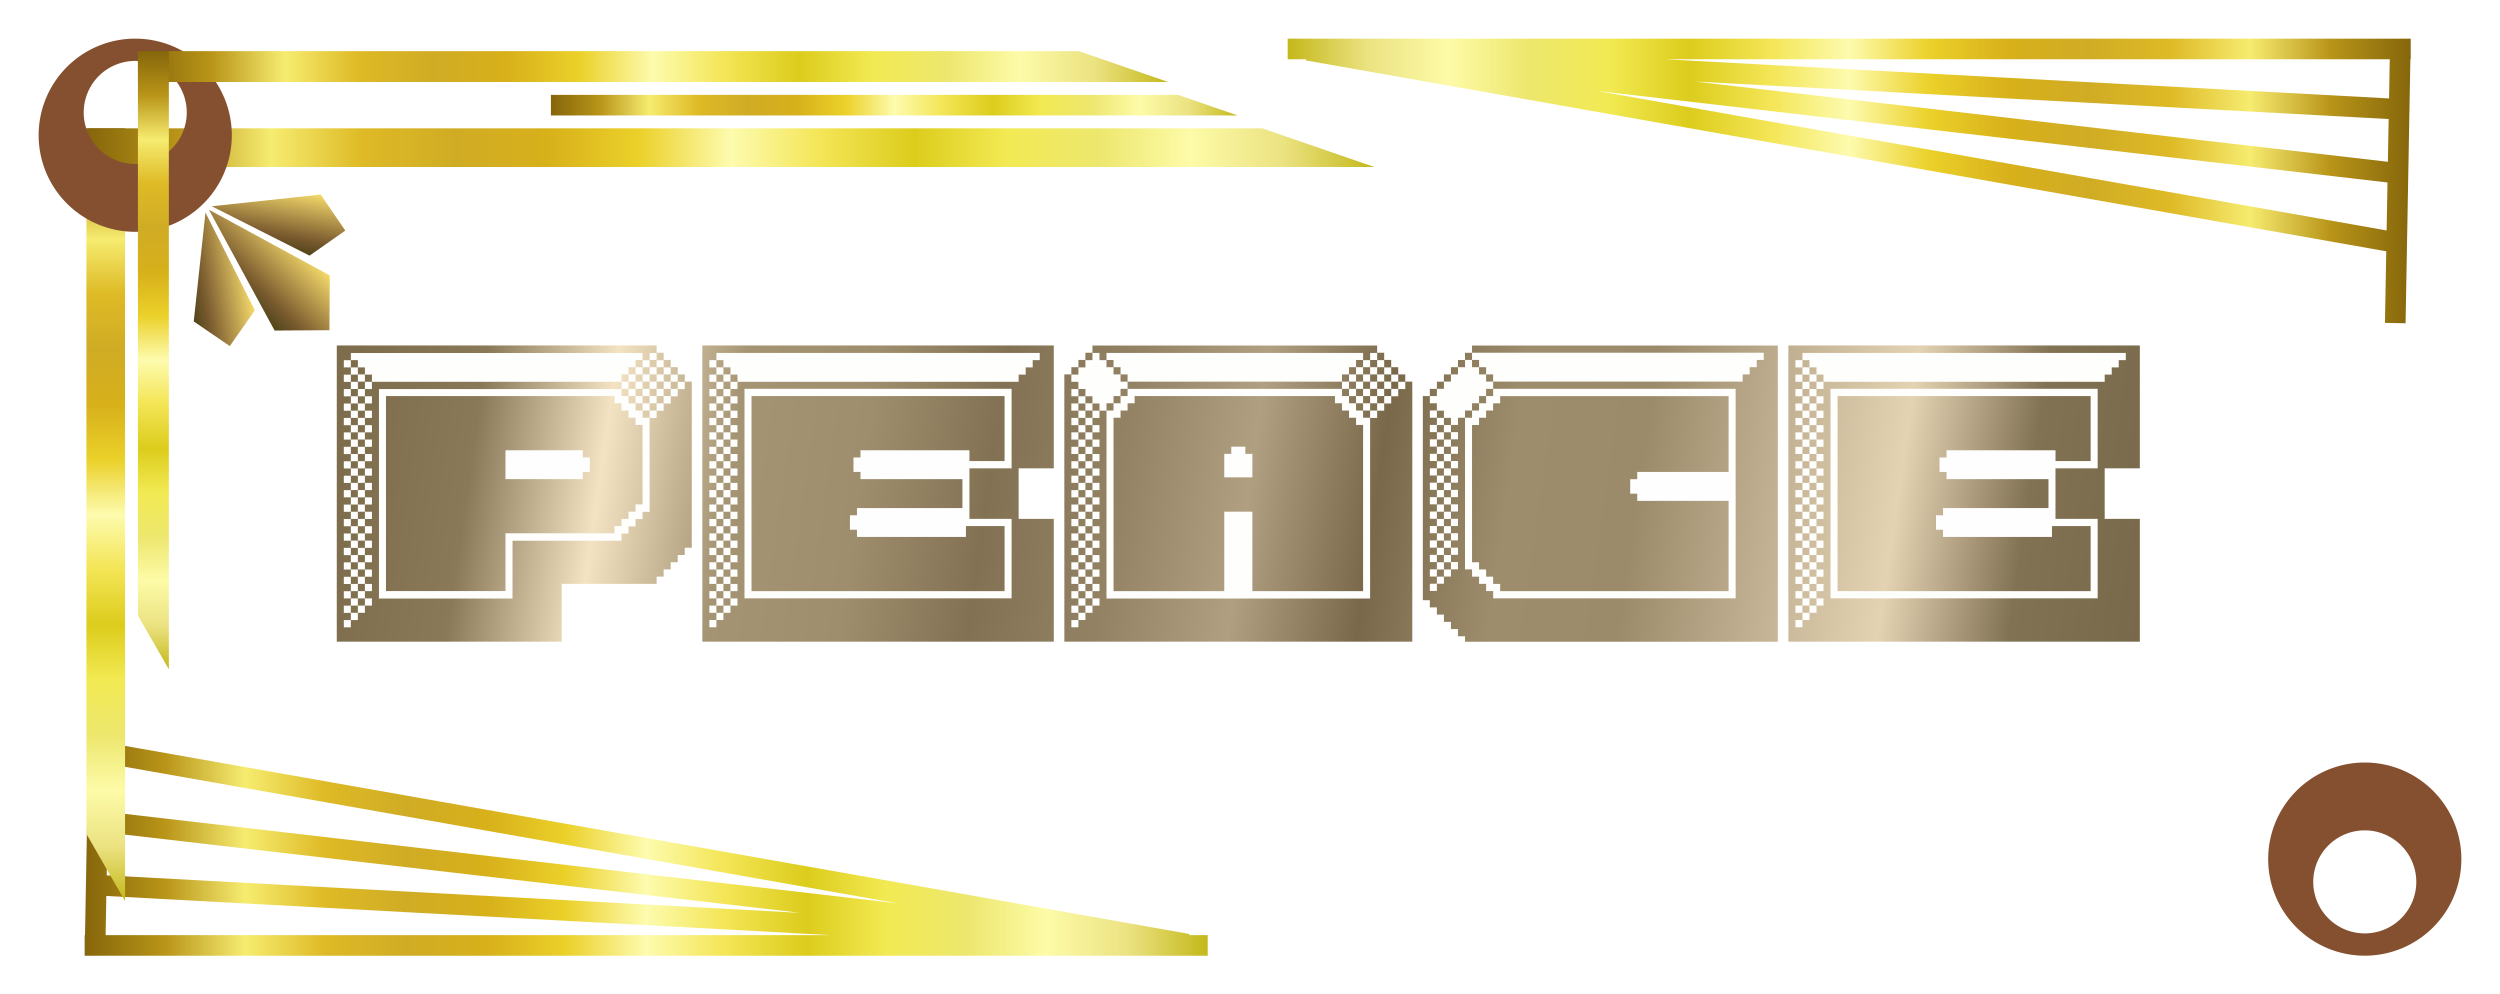
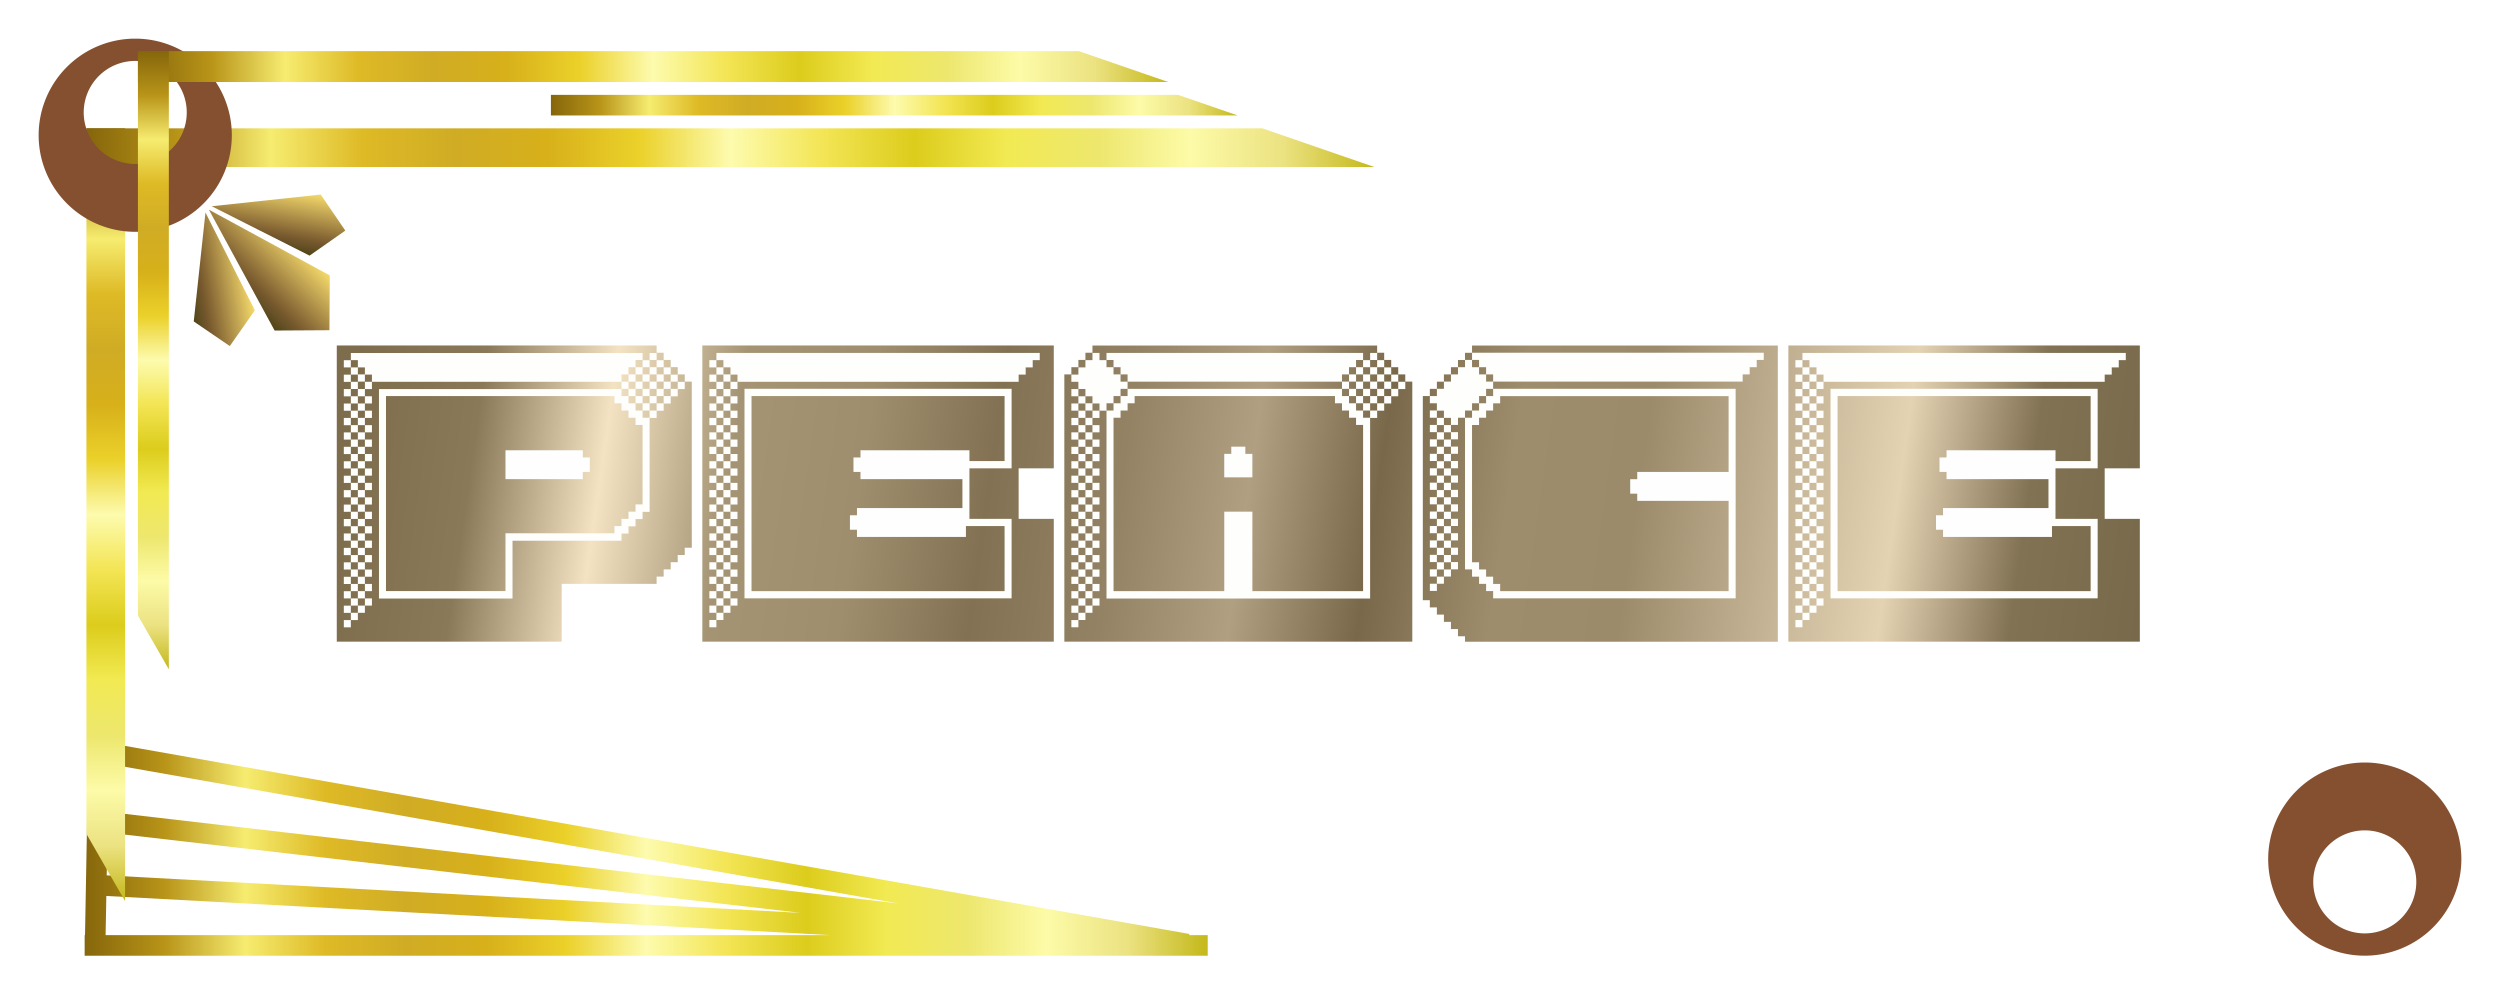
<svg xmlns="http://www.w3.org/2000/svg" xmlns:xlink="http://www.w3.org/1999/xlink" version="1.1" viewBox="0 0 970.58 386.05">
  <defs>
    <linearGradient id="f" x1="252.45" x2="552.45" y1="131.92" y2="131.92" gradientTransform="matrix(1 0 0 .75 -85.153 25.522)" gradientUnits="userSpaceOnUse" xlink:href="#a" />
    <linearGradient id="a">
      <stop stop-color="#85660b" offset="0" />
      <stop stop-color="#b89418" offset=".071" />
      <stop stop-color="#f6ec70" offset=".143" />
      <stop stop-color="#deba26" offset=".214" />
      <stop stop-color="#d0ac25" offset=".286" />
      <stop stop-color="#d7b01a" offset=".357" />
      <stop stop-color="#ebd12a" offset=".429" />
      <stop stop-color="#fdfbae" offset=".5" />
      <stop stop-color="#f3e555" offset=".571" />
      <stop stop-color="#dccc1c" offset=".643" />
      <stop stop-color="#f2ea53" offset=".714" />
      <stop stop-color="#ede76e" offset=".786" />
      <stop stop-color="#fdfba8" offset=".857" />
      <stop stop-color="#ebe281" offset=".929" />
      <stop stop-color="#c4b81a" offset="1" />
    </linearGradient>
    <linearGradient id="e" x1="213.5" x2="513.5" y1="189.62" y2="189.62" gradientTransform="matrix(0 1.667 .75 0 32.579 -238.87)" gradientUnits="userSpaceOnUse" xlink:href="#a" />
    <filter id="k" x="0" y="0" width="1" height="1" color-interpolation-filters="sRGB">
      <feTurbulence baseFrequency="0.004 0.187" radius="0.7" result="result1" seed="25" />
      <feComposite in="SourceGraphic" in2="result1" operator="in" />
      <feColorMatrix result="result5" values="1 0 0 0 0.1 0 1 0 0 0.1 0 0 1 0 0.1 0 0 0 0.5 0 " />
      <feColorMatrix result="result8" values="2 0 0 0 0 0 2 0 0 0 0 0 2 0 0 0 0 0 1 0 " />
      <feMerge result="result6">
        <feMergeNode in="result8" />
      </feMerge>
      <feTurbulence baseFrequency="0.002 0.182" radius="0.7" result="result9" />
      <feComposite in="SourceGraphic" in2="result9" operator="in" />
      <feColorMatrix result="result5" values="0.4 0 0 0 0 0 0.4 0 0 0 0 0 0.4 0 0 0 0 0 0.5 0 " />
      <feMerge result="result9">
        <feMergeNode in="result5" />
        <feMergeNode in="result6" />
      </feMerge>
      <feTurbulence baseFrequency="0.003 0.034" numOctaves="10" result="result11" type="fractalNoise" />
      <feDisplacementMap in="result9" in2="result11" result="result10" scale="20.588" />
      <feMerge result="result7">
        <feMergeNode in="SourceGraphic" />
        <feMergeNode in="result10" />
      </feMerge>
      <feComposite in="result10" in2="SourceGraphic" k2="0.539" k3="1" operator="arithmetic" />
    </filter>
    <linearGradient id="c" x1="213.5" x2="513.5" y1="189.62" y2="189.62" gradientTransform="matrix(0 1.333 .6 0 112.14 51.975)" gradientUnits="userSpaceOnUse" xlink:href="#a" />
    <linearGradient id="b" x1="213.5" x2="513.5" y1="189.62" y2="189.62" gradientTransform="matrix(0 .889 .4 0 165.07 307.2)" gradientUnits="userSpaceOnUse" xlink:href="#a" />
    <linearGradient id="i" x1="-192.15" x2="-130.19" y1="512.59" y2="512.59" gradientTransform="translate(.068)" gradientUnits="userSpaceOnUse" xlink:href="#j" />
    <linearGradient id="j">
      <stop stop-color="#f5dc6a" offset="0" />
      <stop stop-color="#eacf65" offset=".071" />
      <stop stop-color="#dec260" offset=".143" />
      <stop stop-color="#d2b55a" offset=".214" />
      <stop stop-color="#c6a954" offset=".286" />
      <stop stop-color="#ba9d4f" offset=".357" />
      <stop stop-color="#af9049" offset=".429" />
      <stop stop-color="#a38442" offset=".5" />
      <stop stop-color="#97783d" offset=".571" />
      <stop stop-color="#8b6c37" offset=".643" />
      <stop stop-color="#7f6031" offset=".714" />
      <stop stop-color="#73562c" offset=".786" />
      <stop stop-color="#675126" offset=".857" />
      <stop stop-color="#5b491e" offset=".929" />
      <stop stop-color="#524417" offset="1" />
    </linearGradient>
    <linearGradient id="h" x1="-192.15" x2="-130.19" y1="512.59" y2="512.59" gradientTransform="matrix(.655 -.453 .453 .655 -321.11 126.98)" gradientUnits="userSpaceOnUse" xlink:href="#j" />
    <linearGradient id="g" x1="-192.15" x2="-130.19" y1="512.59" y2="512.59" gradientTransform="matrix(-.655 -.453 -.453 .655 -1.092 126.98)" gradientUnits="userSpaceOnUse" xlink:href="#l" />
    <linearGradient id="l">
      <stop stop-color="#524417" offset="0" />
      <stop stop-color="#5b491e" offset=".071" />
      <stop stop-color="#675126" offset=".143" />
      <stop stop-color="#73562c" offset=".214" />
      <stop stop-color="#7f6031" offset=".286" />
      <stop stop-color="#8b6c37" offset=".357" />
      <stop stop-color="#97783d" offset=".429" />
      <stop stop-color="#a38442" offset=".5" />
      <stop stop-color="#af9049" offset=".571" />
      <stop stop-color="#ba9d4f" offset=".643" />
      <stop stop-color="#c6a954" offset=".714" />
      <stop stop-color="#d2b55a" offset=".786" />
      <stop stop-color="#dec260" offset=".857" />
      <stop stop-color="#eacf65" offset=".929" />
      <stop stop-color="#f5dc6a" offset="1" />
    </linearGradient>
    <linearGradient id="d" x1="252.45" x2="552.45" y1="131.92" y2="131.92" gradientTransform="matrix(.8 0 0 .6 17.958 263.49)" gradientUnits="userSpaceOnUse" xlink:href="#a" />
    <linearGradient id="o" x1="33.219" x2="469.22" y1="635.6" y2="635.6" gradientTransform="translate(9.273 157.6)" gradientUnits="userSpaceOnUse" xlink:href="#a" />
    <linearGradient id="n" x1="33.219" x2="469.22" y1="635.6" y2="635.6" gradientTransform="matrix(-1 0 0 -1 978.77 1183.2)" gradientUnits="userSpaceOnUse" xlink:href="#a" />
    <linearGradient id="m" x1="147.79" x2="840.38" y1="619.64" y2="719.64" gradientTransform="translate(-9.63 -477.39)" gradientUnits="userSpaceOnUse">
      <stop stop-color="#7e6d4d" offset="0" />
      <stop stop-color="#897959" offset=".071" />
      <stop stop-color="#f4e3c2" offset=".143" />
      <stop stop-color="#a49474" offset=".214" />
      <stop stop-color="#9f8e6e" offset=".286" />
      <stop stop-color="#827253" offset=".357" />
      <stop stop-color="#938364" offset=".429" />
      <stop stop-color="#b09f80" offset=".5" />
      <stop stop-color="#79694a" offset=".571" />
      <stop stop-color="#9e8d6d" offset=".643" />
      <stop stop-color="#9b8b6b" offset=".714" />
      <stop stop-color="#c0af90" offset=".786" />
      <stop stop-color="#e4d3b3" offset=".857" />
      <stop stop-color="#827254" offset=".929" />
      <stop stop-color="#79694b" offset="1" />
    </linearGradient>
  </defs>
  <g transform="translate(-9.63 -477.39)">
-     <path d="m943.55 602.89 0.072-3.998 1.791-98.496h0.143v-7.854-0.146h-4-3.998-424.01-4v8h4 3.195l-0.08 0.459 419.39 74.107-0.434 23.783-0.072 4 7.998 0.145zm-7.346-36.025-306.46-54.15 306.79 35.523-0.34 18.627zm0.484-26.662-269.12-31.162 269.42 14.57-0.303 16.592zm0.447-24.596-281.26-15.211h281.54l-0.277 15.211z" color="#000000" color-rendering="auto" fill="url(#n)" fill-rule="evenodd" image-rendering="auto" shape-rendering="auto" solid-color="#000000" style="block-progression:tb;isolation:auto;mix-blend-mode:normal;text-decoration-color:#000000;text-decoration-line:none;text-decoration-style:solid;text-indent:0;text-transform:none;white-space:normal" />
    <path d="m44.498 737.95-0.072 3.998-1.791 98.496h-0.143v7.854 0.146h4 3.998 424.01 4v-8h-4-3.195l0.08-0.459-419.39-74.107 0.434-23.783 0.072-4-7.998-0.145zm7.346 36.025 306.46 54.15-306.79-35.523 0.34-18.627zm-0.484 26.662 269.12 31.162-269.42-14.57 0.303-16.592zm-0.447 24.596 281.26 15.211h-281.54l0.277-15.211z" color="#000000" color-rendering="auto" fill="url(#o)" fill-rule="evenodd" image-rendering="auto" shape-rendering="auto" solid-color="#000000" style="block-progression:tb;isolation:auto;mix-blend-mode:normal;text-decoration-color:#000000;text-decoration-line:none;text-decoration-style:solid;text-indent:0;text-transform:none;white-space:normal" />
    <g transform="matrix(0 1 1 0 -273.46 277.31)">
      <g>
        <g transform="translate(82.621 199.68)" fill-rule="evenodd">
          <path d="m167.29 116.96v15h300l-26.088-15h-273.91z" fill="url(#f)" />
          <path d="m167.29 116.96h15v500l-15-43.48v-456.52z" fill="url(#e)" />
        </g>
        <path d="m252.58 298.09a37.5 37.5 0 0 0-37.5 37.5 37.5 37.5 0 0 0 37.5 37.5 37.5 37.5 0 0 0 37.5-37.5 37.5 37.5 0 0 0-37.5-37.5zm-8.844 17.5a20 20 0 0 1 20 20 20 20 0 0 1-20 20 20 20 0 0 1-20-20 20 20 0 0 1 20-20z" fill="#855030" fill-rule="evenodd" filter="url(#k)" />
        <path d="m219.92 336.64h12v400l-12-34.784v-365.22z" fill="url(#c)" fill-rule="evenodd" />
        <path d="m236.92 496.97h8v266.67l-8-23.189v-243.48z" fill="url(#b)" fill-rule="evenodd" />
        <g transform="matrix(.352 -.352 -.352 -.352 541.83 511.12)">
          <path d="m-130.69 475.62-30.415 102.92-30.415-102.92 30.415-30.04z" fill="url(#i)" />
          <path d="m-191.27 497.67 26.706 81.174-66.542-53.616 6.309-33.451z" fill="url(#h)" />
          <path d="m-130.94 497.67-26.706 81.174 66.542-53.616-6.309-33.451z" fill="url(#g)" />
        </g>
        <path d="m219.92 336.64v12h240l-20.87-12h-219.13z" fill="url(#d)" fill-rule="evenodd" />
      </g>
    </g>
    <g transform="matrix(0 -1 -1 0 1263.3 1063.5)">
      <g>
        <g transform="translate(82.621 199.68)" fill-rule="evenodd">
          <path d="m167.29 116.96v15h300l-26.088-15h-273.91z" fill="url(#f)" />
          <path d="m167.29 116.96h15v500l-15-43.48v-456.52z" fill="url(#e)" />
        </g>
        <path d="m252.58 298.09a37.5 37.5 0 0 0-37.5 37.5 37.5 37.5 0 0 0 37.5 37.5 37.5 37.5 0 0 0 37.5-37.5 37.5 37.5 0 0 0-37.5-37.5zm-8.844 17.5a20 20 0 0 1 20 20 20 20 0 0 1-20 20 20 20 0 0 1-20-20 20 20 0 0 1 20-20z" fill="#855030" fill-rule="evenodd" filter="url(#k)" />
        <path d="m219.92 336.64h12v400l-12-34.784v-365.22z" fill="url(#c)" fill-rule="evenodd" />
        <path d="m236.92 496.97h8v266.67l-8-23.189v-243.48z" fill="url(#b)" fill-rule="evenodd" />
        <g transform="matrix(.352 -.352 -.352 -.352 541.83 511.12)">
          <path d="m-130.69 475.62-30.415 102.92-30.415-102.92 30.415-30.04z" fill="url(#i)" />
          <path d="m-191.27 497.67 26.706 81.174-66.542-53.616 6.309-33.451z" fill="url(#h)" />
          <path d="m-130.94 497.67-26.706 81.174 66.542-53.616-6.309-33.451z" fill="url(#g)" />
        </g>
-         <path d="m219.92 336.64v12h240l-20.87-12h-219.13z" fill="url(#d)" fill-rule="evenodd" />
+         <path d="m219.92 336.64v12h240l-20.87-12z" fill="url(#d)" fill-rule="evenodd" />
      </g>
    </g>
  </g>
  <path d="m332.7 207.06v-1.402h-1.365-1.365v-2.805-2.805h1.365 1.365v-1.402-1.402h21.15 21.15v5.61 5.61h-21.15-21.15v-1.402zm421.64 0v-1.402h-1.365-1.365v-2.805-2.805h1.365 1.365v-1.402-1.402h21.15 21.15v5.61 5.61h-21.15-21.15v-1.402zm-118.71-14.024v-1.402h-1.365-1.365v-2.805-2.805h1.365 1.365v-1.402-1.402h17.739 17.739v5.61 5.61h-17.739-17.739v-1.402zm-439.38-12.622v-5.61h15.01 15.01v1.402 1.402h1.365 1.365v2.805 2.805h-1.365-1.365v1.402 1.402h-15.01-15.01v-5.61zm137.82 4.207v-1.402h-1.365-1.365v-2.805-2.805h1.365 1.365v-1.402-1.402h21.15 21.15v5.61 5.61h-21.15-21.15v-1.402zm421.64 0v-1.402h-1.365-1.365v-2.805-2.805h1.365 1.365v-1.402-1.402h21.15 21.15v5.61 5.61h-21.15-21.15v-1.402zm-277.68-9.817v-1.402h2.729 2.729v1.402 1.402h-2.729-2.729v-1.402z" fill="#fefefe" />
  <path d="m133.48 242.12v-1.402h1.365 1.365v-1.402-1.402h-1.365-1.365v-1.402-1.402h1.365 1.365v-1.402-1.402h-1.365-1.365v-1.402-1.402h1.365 1.365v-1.402-1.402h-1.365-1.365v-1.402-1.402h1.365 1.365v-1.402-1.402h-1.365-1.365v-1.402-1.402h1.365 1.365v-1.402-1.402h-1.365-1.365v-1.402-1.402h1.365 1.365v-1.402-1.402h-1.365-1.365v-1.402-1.402h1.365 1.365v-1.402-1.402h-1.365-1.365v-1.402-1.402h1.365 1.365v-1.402-1.402h-1.365-1.365v-1.402-1.402h1.365 1.365v-1.402-1.402h-1.365-1.365v-1.402-1.402h1.365 1.365v-1.402-1.402h-1.365-1.365v-1.402-1.402h1.365 1.365v-1.402-1.402h-1.365-1.365v-1.402-1.402h1.365 1.365v-1.402-1.402h-1.365-1.365v-1.402-1.402h1.365 1.365v-1.402-1.402h-1.365-1.365v-1.402-1.402h1.365 1.365v-1.402-1.402h-1.365-1.365v-1.402-1.402h1.365 1.365v-1.402-1.402h-1.365-1.365v-1.402-1.402h1.365 1.365v-1.402-1.402h-1.365-1.365v-1.402-1.402h1.365 1.365v-1.402-1.402h-1.365-1.365v-1.402-1.402h1.365 1.365v-1.402-1.402h-1.365-1.365v-1.402-1.402h1.365 1.365v-1.402-1.402h56.628 56.628v1.402 1.402h1.365 1.365v-1.402-1.402h1.365 1.365v1.402 1.402h1.365 1.365v1.402 1.402h1.365 1.365v1.402 1.402h1.365 1.365v1.402 1.402h1.365 1.365v1.402 1.402h-1.365-1.365v1.402 1.402h-1.365-1.365v1.402 1.402h-1.365-1.365v1.402 1.402h-1.365-1.365v1.402 1.402h-1.365-1.365v18.232 18.232h-1.365-1.365v1.402 1.402h-1.365-1.365v1.402 1.402h-1.365-1.365v1.402 1.402h-1.365-1.365v1.402 1.402h-21.15-21.15v11.22 11.22h-25.926-25.926v-40.671-40.671h47.076 47.076v-1.402-1.402h-48.441-48.441v1.402 1.402h-1.365-1.365v1.402 1.402h1.365 1.365v1.402 1.402h-1.365-1.365v1.402 1.402h1.365 1.365v1.402 1.402h-1.365-1.365v1.402 1.402h1.365 1.365v1.402 1.402h-1.365-1.365v1.402 1.402h1.365 1.365v1.402 1.402h-1.365-1.365v1.402 1.402h1.365 1.365v1.402 1.402h-1.365-1.365v1.402 1.402h1.365 1.365v1.402 1.402h-1.365-1.365v1.402 1.402h1.365 1.365v1.402 1.402h-1.365-1.365v1.402 1.402h1.365 1.365v1.402 1.402h-1.365-1.365v1.402 1.402h1.365 1.365v1.402 1.402h-1.365-1.365v1.402 1.402h1.365 1.365v1.402 1.402h-1.365-1.365v1.402 1.402h1.365 1.365v1.402 1.402h-1.365-1.365v1.402 1.402h1.365 1.365v1.402 1.402h-1.365-1.365v1.402 1.402h1.365 1.365v1.402 1.402h-1.365-1.365v1.402 1.402h1.365 1.365v1.402 1.402h-1.365-1.365v1.402 1.402h1.365 1.365v1.402 1.402h-1.365-1.365v1.402 1.402h-1.365-1.365v1.402 1.402h-1.365-1.365v1.402 1.402h-1.365-1.365v-1.402zm5.458-5.61v-1.402h1.365 1.365v-1.402-1.402h-1.365-1.365v-1.402-1.402h1.365 1.365v-1.402-1.402h-1.365-1.365v-1.402-1.402h1.365 1.365v-1.402-1.402h-1.365-1.365v-1.402-1.402h1.365 1.365v-1.402-1.402h-1.365-1.365v-1.402-1.402h1.365 1.365v-1.402-1.402h-1.365-1.365v-1.402-1.402h1.365 1.365v-1.402-1.402h-1.365-1.365v-1.402-1.402h1.365 1.365v-1.402-1.402h-1.365-1.365v-1.402-1.402h1.365 1.365v-1.402-1.402h-1.365-1.365v-1.402-1.402h1.365 1.365v-1.402-1.402h-1.365-1.365v-1.402-1.402h1.365 1.365v-1.402-1.402h-1.365-1.365v-1.402-1.402h1.365 1.365v-1.402-1.402h-1.365-1.365v-1.402-1.402h1.365 1.365v-1.402-1.402h-1.365-1.365v-1.402-1.402h1.365 1.365v-1.402-1.402h-1.365-1.365v-1.402-1.402h1.365 1.365v-1.402-1.402h-1.365-1.365v-1.402-1.402h1.365 1.365v-1.402-1.402h-1.365-1.365v-1.402-1.402h1.365 1.365v-1.402-1.402h1.365 1.365v-1.402-1.402h-1.365-1.365v-1.402-1.402h-1.365-1.365v-1.402-1.402h-1.365-1.365v1.402 1.402h1.365 1.365v1.402 1.402h-1.365-1.365v1.402 1.402h1.365 1.365v1.402 1.402h-1.365-1.365v1.402 1.402h1.365 1.365v1.402 1.402h-1.365-1.365v1.402 1.402h1.365 1.365v1.402 1.402h-1.365-1.365v1.402 1.402h1.365 1.365v1.402 1.402h-1.365-1.365v1.402 1.402h1.365 1.365v1.402 1.402h-1.365-1.365v1.402 1.402h1.365 1.365v1.402 1.402h-1.365-1.365v1.402 1.402h1.365 1.365v1.402 1.402h-1.365-1.365v1.402 1.402h1.365 1.365v1.402 1.402h-1.365-1.365v1.402 1.402h1.365 1.365v1.402 1.402h-1.365-1.365v1.402 1.402h1.365 1.365v1.402 1.402h-1.365-1.365v1.402 1.402h1.365 1.365v1.402 1.402h-1.365-1.365v1.402 1.402h1.365 1.365v1.402 1.402h-1.365-1.365v1.402 1.402h1.365 1.365v1.402 1.402h-1.365-1.365v1.402 1.402h1.365 1.365v1.402 1.402h-1.365-1.365v1.402 1.402h1.365 1.365v1.402 1.402h-1.365-1.365v1.402 1.402h1.365 1.365v1.402 1.402h-1.365-1.365v1.402 1.402h1.365 1.365v-1.402zm0-89.756v-1.402h1.365 1.365v1.402 1.402h-1.365-1.365v-1.402zm57.31 71.524v-11.22h21.15 21.15v-1.402-1.402h1.365 1.365v-1.402-1.402h1.365 1.365v-1.402-1.402h1.365 1.365v-1.402-1.402h1.365 1.365v-15.427-15.427h-1.365-1.365v-1.402-1.402h-1.365-1.365v-1.402-1.402h-1.365-1.365v-1.402-1.402h-1.365-1.365v-1.402-1.402h-44.347-44.347v37.866 37.866h23.197 23.197v-11.22zm55.945-57.5v-1.402h1.365 1.365v-1.402-1.402h1.365 1.365v-1.402-1.402h1.365 1.365v-1.402-1.402h1.365 1.365v-1.402-1.402h-1.365-1.365v-1.402-1.402h-1.365-1.365v-1.402-1.402h-1.365-1.365v-1.402-1.402h-1.365-1.365v1.402 1.402h-1.365-1.365v-1.402-1.402h-1.365-1.365v1.402 1.402h-1.365-1.365v1.402 1.402h-1.365-1.365v1.402 1.402h1.365 1.365v1.402 1.402h-1.365-1.365v1.402 1.402h1.365 1.365v1.402 1.402h1.365 1.365v1.402 1.402h1.365 1.365v1.402 1.402h1.365 1.365v-1.402zm-2.729-2.805v-1.402h-1.365-1.365v-1.402-1.402h-1.365-1.365v-1.402-1.402h1.365 1.365v-1.402-1.402h-1.365-1.365v-1.402-1.402h1.365 1.365v-1.402-1.402h1.365 1.365v1.402 1.402h1.365 1.365v-1.402-1.402h1.365 1.365v1.402 1.402h1.365 1.365v1.402 1.402h1.365 1.365v1.402 1.402h-1.365-1.365v1.402 1.402h-1.365-1.365v1.402 1.402h-1.365-1.365v1.402 1.402h-1.365-1.365v-1.402zm2.729-2.805v-1.402h1.365 1.365v-1.402-1.402h1.365 1.365v-1.402-1.402h-1.365-1.365v-1.402-1.402h-1.365-1.365v1.402 1.402h-1.365-1.365v-1.402-1.402h-1.365-1.365v1.402 1.402h1.365 1.365v1.402 1.402h-1.365-1.365v1.402 1.402h1.365 1.365v1.402 1.402h1.365 1.365v-1.402zm-2.729-2.805v-1.402h1.365 1.365v-1.402-1.402h1.365 1.365v1.402 1.402h-1.365-1.365v1.402 1.402h-1.365-1.365v-1.402zm25.926 89.756v-1.402h1.365 1.365v-1.402-1.402h-1.365-1.365v-1.402-1.402h1.365 1.365v-1.402-1.402h-1.365-1.365v-1.402-1.402h1.365 1.365v-1.402-1.402h-1.365-1.365v-1.402-1.402h1.365 1.365v-1.402-1.402h-1.365-1.365v-1.402-1.402h1.365 1.365v-1.402-1.402h-1.365-1.365v-1.402-1.402h1.365 1.365v-1.402-1.402h-1.365-1.365v-1.402-1.402h1.365 1.365v-1.402-1.402h-1.365-1.365v-1.402-1.402h1.365 1.365v-1.402-1.402h-1.365-1.365v-1.402-1.402h1.365 1.365v-1.402-1.402h-1.365-1.365v-1.402-1.402h1.365 1.365v-1.402-1.402h-1.365-1.365v-1.402-1.402h1.365 1.365v-1.402-1.402h-1.365-1.365v-1.402-1.402h1.365 1.365v-1.402-1.402h-1.365-1.365v-1.402-1.402h1.365 1.365v-1.402-1.402h-1.365-1.365v-1.402-1.402h1.365 1.365v-1.402-1.402h-1.365-1.365v-1.402-1.402h1.365 1.365v-1.402-1.402h-1.365-1.365v-1.402-1.402h1.365 1.365v-1.402-1.402h-1.365-1.365v-1.402-1.402h1.365 1.365v-1.402-1.402h-1.365-1.365v-1.402-1.402h1.365 1.365v-1.402-1.402h-1.365-1.365v-1.402-1.402h1.365 1.365v-1.402-1.402h62.768 62.768v1.402 1.402h-1.365-1.365v1.402 1.402h-1.365-1.365v1.402 1.402h-1.365-1.365v1.402 1.402h-54.581-54.581v1.402 1.402h-1.365-1.365v1.402 1.402h1.365 1.365v1.402 1.402h-1.365-1.365v1.402 1.402h1.365 1.365v1.402 1.402h-1.365-1.365v1.402 1.402h1.365 1.365v1.402 1.402h-1.365-1.365v1.402 1.402h1.365 1.365v1.402 1.402h-1.365-1.365v1.402 1.402h1.365 1.365v1.402 1.402h-1.365-1.365v1.402 1.402h1.365 1.365v1.402 1.402h-1.365-1.365v1.402 1.402h1.365 1.365v1.402 1.402h-1.365-1.365v1.402 1.402h1.365 1.365v1.402 1.402h-1.365-1.365v1.402 1.402h1.365 1.365v1.402 1.402h-1.365-1.365v1.402 1.402h1.365 1.365v1.402 1.402h-1.365-1.365v1.402 1.402h1.365 1.365v1.402 1.402h-1.365-1.365v1.402 1.402h1.365 1.365v1.402 1.402h-1.365-1.365v1.402 1.402h1.365 1.365v1.402 1.402h-1.365-1.365v1.402 1.402h1.365 1.365v1.402 1.402h-1.365-1.365v1.402 1.402h1.365 1.365v1.402 1.402h-1.365-1.365v1.402 1.402h-1.365-1.365v1.402 1.402h-1.365-1.365v1.402 1.402h-1.365-1.365v-1.402zm5.458-5.61v-1.402h1.365 1.365v-1.402-1.402h-1.365-1.365v-1.402-1.402h1.365 1.365v-1.402-1.402h-1.365-1.365v-1.402-1.402h1.365 1.365v-1.402-1.402h-1.365-1.365v-1.402-1.402h1.365 1.365v-1.402-1.402h-1.365-1.365v-1.402-1.402h1.365 1.365v-1.402-1.402h-1.365-1.365v-1.402-1.402h1.365 1.365v-1.402-1.402h-1.365-1.365v-1.402-1.402h1.365 1.365v-1.402-1.402h-1.365-1.365v-1.402-1.402h1.365 1.365v-1.402-1.402h-1.365-1.365v-1.402-1.402h1.365 1.365v-1.402-1.402h-1.365-1.365v-1.402-1.402h1.365 1.365v-1.402-1.402h-1.365-1.365v-1.402-1.402h1.365 1.365v-1.402-1.402h-1.365-1.365v-1.402-1.402h1.365 1.365v-1.402-1.402h-1.365-1.365v-1.402-1.402h1.365 1.365v-1.402-1.402h-1.365-1.365v-1.402-1.402h1.365 1.365v-1.402-1.402h-1.365-1.365v-1.402-1.402h1.365 1.365v-1.402-1.402h-1.365-1.365v-1.402-1.402h1.365 1.365v-1.402-1.402h1.365 1.365v-1.402-1.402h-1.365-1.365v-1.402-1.402h-1.365-1.365v-1.402-1.402h-1.365-1.365v1.402 1.402h1.365 1.365v1.402 1.402h-1.365-1.365v1.402 1.402h1.365 1.365v1.402 1.402h-1.365-1.365v1.402 1.402h1.365 1.365v1.402 1.402h-1.365-1.365v1.402 1.402h1.365 1.365v1.402 1.402h-1.365-1.365v1.402 1.402h1.365 1.365v1.402 1.402h-1.365-1.365v1.402 1.402h1.365 1.365v1.402 1.402h-1.365-1.365v1.402 1.402h1.365 1.365v1.402 1.402h-1.365-1.365v1.402 1.402h1.365 1.365v1.402 1.402h-1.365-1.365v1.402 1.402h1.365 1.365v1.402 1.402h-1.365-1.365v1.402 1.402h1.365 1.365v1.402 1.402h-1.365-1.365v1.402 1.402h1.365 1.365v1.402 1.402h-1.365-1.365v1.402 1.402h1.365 1.365v1.402 1.402h-1.365-1.365v1.402 1.402h1.365 1.365v1.402 1.402h-1.365-1.365v1.402 1.402h1.365 1.365v1.402 1.402h-1.365-1.365v1.402 1.402h1.365 1.365v1.402 1.402h-1.365-1.365v1.402 1.402h1.365 1.365v1.402 1.402h-1.365-1.365v1.402 1.402h1.365 1.365v1.402 1.402h-1.365-1.365v1.402 1.402h1.365 1.365v-1.402zm0-89.756v-1.402h1.365 1.365v1.402 1.402h-1.365-1.365v-1.402zm135.09 95.366v-1.402h1.365 1.365v-1.402-1.402h-1.365-1.365v-1.402-1.402h1.365 1.365v-1.402-1.402h-1.365-1.365v-1.402-1.402h1.365 1.365v-1.402-1.402h-1.365-1.365v-1.402-1.402h1.365 1.365v-1.402-1.402h-1.365-1.365v-1.402-1.402h1.365 1.365v-1.402-1.402h-1.365-1.365v-1.402-1.402h1.365 1.365v-1.402-1.402h-1.365-1.365v-1.402-1.402h1.365 1.365v-1.402-1.402h-1.365-1.365v-1.402-1.402h1.365 1.365v-1.402-1.402h-1.365-1.365v-1.402-1.402h1.365 1.365v-1.402-1.402h-1.365-1.365v-1.402-1.402h1.365 1.365v-1.402-1.402h-1.365-1.365v-1.402-1.402h1.365 1.365v-1.402-1.402h-1.365-1.365v-1.402-1.402h1.365 1.365v-1.402-1.402h-1.365-1.365v-1.402-1.402h1.365 1.365v-1.402-1.402h-1.365-1.365v-1.402-1.402h1.365 1.365v-1.402-1.402h-1.365-1.365v-1.402-1.402h1.365 1.365v-1.402-1.402h-1.365-1.365v-1.402-1.402h1.365 1.365v-1.402-1.402h-1.365-1.365v-1.402-1.402h1.365 1.365v-1.402-1.402h-1.365-1.365v-1.402-1.402h1.365 1.365v-1.402-1.402h1.365 1.365v-1.402-1.402h1.365 1.365v-1.402-1.402h1.365 1.365v1.402 1.402h1.365 1.365v-1.402-1.402h49.805 49.805v1.402 1.402h1.365 1.365v-1.402-1.402h1.365 1.365v1.402 1.402h1.365 1.365v1.402 1.402h1.365 1.365v1.402 1.402h1.365 1.365v1.402 1.402h1.365 1.365v1.402 1.402h-1.365-1.365v1.402 1.402h-1.365-1.365v1.402 1.402h-1.365-1.365v1.402 1.402h-1.365-1.365v1.402 1.402h-1.365-1.365v35.061 35.061h-51.17-51.17v-36.463-36.463h-1.365-1.365v1.402 1.402h-1.365-1.365v1.402 1.402h1.365 1.365v1.402 1.402h-1.365-1.365v1.402 1.402h1.365 1.365v1.402 1.402h-1.365-1.365v1.402 1.402h1.365 1.365v1.402 1.402h-1.365-1.365v1.402 1.402h1.365 1.365v1.402 1.402h-1.365-1.365v1.402 1.402h1.365 1.365v1.402 1.402h-1.365-1.365v1.402 1.402h1.365 1.365v1.402 1.402h-1.365-1.365v1.402 1.402h1.365 1.365v1.402 1.402h-1.365-1.365v1.402 1.402h1.365 1.365v1.402 1.402h-1.365-1.365v1.402 1.402h1.365 1.365v1.402 1.402h-1.365-1.365v1.402 1.402h1.365 1.365v1.402 1.402h-1.365-1.365v1.402 1.402h1.365 1.365v1.402 1.402h-1.365-1.365v1.402 1.402h1.365 1.365v1.402 1.402h-1.365-1.365v1.402 1.402h1.365 1.365v1.402 1.402h-1.365-1.365v1.402 1.402h-1.365-1.365v1.402 1.402h-1.365-1.365v1.402 1.402h-1.365-1.365v-1.402zm5.458-5.61v-1.402h1.365 1.365v-1.402-1.402h-1.365-1.365v-1.402-1.402h1.365 1.365v-1.402-1.402h-1.365-1.365v-1.402-1.402h1.365 1.365v-1.402-1.402h-1.365-1.365v-1.402-1.402h1.365 1.365v-1.402-1.402h-1.365-1.365v-1.402-1.402h1.365 1.365v-1.402-1.402h-1.365-1.365v-1.402-1.402h1.365 1.365v-1.402-1.402h-1.365-1.365v-1.402-1.402h1.365 1.365v-1.402-1.402h-1.365-1.365v-1.402-1.402h1.365 1.365v-1.402-1.402h-1.365-1.365v-1.402-1.402h1.365 1.365v-1.402-1.402h-1.365-1.365v-1.402-1.402h1.365 1.365v-1.402-1.402h-1.365-1.365v-1.402-1.402h1.365 1.365v-1.402-1.402h-1.365-1.365v-1.402-1.402h1.365 1.365v-1.402-1.402h-1.365-1.365v-1.402-1.402h1.365 1.365v-1.402-1.402h-1.365-1.365v-1.402-1.402h1.365 1.365v-1.402-1.402h1.365 1.365v-1.402-1.402h-1.365-1.365v-1.402-1.402h-1.365-1.365v-1.402-1.402h-1.365-1.365v1.402 1.402h1.365 1.365v1.402 1.402h-1.365-1.365v1.402 1.402h1.365 1.365v1.402 1.402h-1.365-1.365v1.402 1.402h1.365 1.365v1.402 1.402h-1.365-1.365v1.402 1.402h1.365 1.365v1.402 1.402h-1.365-1.365v1.402 1.402h1.365 1.365v1.402 1.402h-1.365-1.365v1.402 1.402h1.365 1.365v1.402 1.402h-1.365-1.365v1.402 1.402h1.365 1.365v1.402 1.402h-1.365-1.365v1.402 1.402h1.365 1.365v1.402 1.402h-1.365-1.365v1.402 1.402h1.365 1.365v1.402 1.402h-1.365-1.365v1.402 1.402h1.365 1.365v1.402 1.402h-1.365-1.365v1.402 1.402h1.365 1.365v1.402 1.402h-1.365-1.365v1.402 1.402h1.365 1.365v1.402 1.402h-1.365-1.365v1.402 1.402h1.365 1.365v1.402 1.402h-1.365-1.365v1.402 1.402h1.365 1.365v1.402 1.402h-1.365-1.365v1.402 1.402h1.365 1.365v1.402 1.402h-1.365-1.365v1.402 1.402h1.365 1.365v-1.402zm0-78.537v-1.402h1.365 1.365v1.402 1.402h-1.365-1.365v-1.402zm53.899 56.098v-15.427h5.458 5.458v15.427 15.427h21.491 21.491v-32.256-32.256h-1.365-1.365v-1.402-1.402h-1.365-1.365v-1.402-1.402h-1.365-1.365v-1.402-1.402h-1.365-1.365v-1.402-1.402h-38.889-38.889v1.402 1.402h-1.365-1.365v1.402 1.402h-1.365-1.365v1.402 1.402h-1.365-1.365v33.659 33.659h21.491 21.491v-15.427zm0-33.308v-4.558h5.458 5.458v4.558 4.558h-5.458-5.458v-4.558zm56.628-19.985v-1.402h1.365 1.365v-1.402-1.402h1.365 1.365v-1.402-1.402h1.365 1.365v-1.402-1.402h1.365 1.365v-1.402-1.402h-1.365-1.365v-1.402-1.402h-1.365-1.365v-1.402-1.402h-1.365-1.365v-1.402-1.402h-1.365-1.365v1.402 1.402h-1.365-1.365v-1.402-1.402h-1.365-1.365v1.402 1.402h-1.365-1.365v1.402 1.402h-1.365-1.365v1.402 1.402h-41.618-41.618v-1.402-1.402h-1.365-1.365v-1.402-1.402h-1.365-1.365v-1.402-1.402h-1.365-1.365v1.402 1.402h1.365 1.365v1.402 1.402h1.365 1.365v1.402 1.402h1.365 1.365v1.402 1.402h-1.365-1.365v1.402 1.402h-1.365-1.365v1.402 1.402h-1.365-1.365v1.402 1.402h1.365 1.365v-1.402-1.402h1.365 1.365v-1.402-1.402h1.365 1.365v-1.402-1.402h41.618 41.618v1.402 1.402h1.365 1.365v1.402 1.402h1.365 1.365v1.402 1.402h1.365 1.365v1.402 1.402h1.365 1.365v-1.402zm-2.729-2.805v-1.402h-1.365-1.365v-1.402-1.402h-1.365-1.365v-1.402-1.402h-1.365-1.365v-1.402-1.402h1.365 1.365v-1.402-1.402h1.365 1.365v-1.402-1.402h1.365 1.365v1.402 1.402h1.365 1.365v-1.402-1.402h1.365 1.365v1.402 1.402h1.365 1.365v1.402 1.402h1.365 1.365v1.402 1.402h-1.365-1.365v1.402 1.402h-1.365-1.365v1.402 1.402h-1.365-1.365v1.402 1.402h-1.365-1.365v-1.402zm2.729-2.805v-1.402h1.365 1.365v-1.402-1.402h1.365 1.365v-1.402-1.402h-1.365-1.365v-1.402-1.402h-1.365-1.365v1.402 1.402h-1.365-1.365v-1.402-1.402h-1.365-1.365v1.402 1.402h-1.365-1.365v1.402 1.402h1.365 1.365v1.402 1.402h1.365 1.365v1.402 1.402h1.365 1.365v-1.402zm-2.729-2.805v-1.402h-1.365-1.365v-1.402-1.402h1.365 1.365v1.402 1.402h1.365 1.365v-1.402-1.402h1.365 1.365v1.402 1.402h-1.365-1.365v1.402 1.402h-1.365-1.365v-1.402zm167.84 89.756v-1.402h1.365 1.365v-1.402-1.402h-1.365-1.365v-1.402-1.402h1.365 1.365v-1.402-1.402h-1.365-1.365v-1.402-1.402h1.365 1.365v-1.402-1.402h-1.365-1.365v-1.402-1.402h1.365 1.365v-1.402-1.402h-1.365-1.365v-1.402-1.402h1.365 1.365v-1.402-1.402h-1.365-1.365v-1.402-1.402h1.365 1.365v-1.402-1.402h-1.365-1.365v-1.402-1.402h1.365 1.365v-1.402-1.402h-1.365-1.365v-1.402-1.402h1.365 1.365v-1.402-1.402h-1.365-1.365v-1.402-1.402h1.365 1.365v-1.402-1.402h-1.365-1.365v-1.402-1.402h1.365 1.365v-1.402-1.402h-1.365-1.365v-1.402-1.402h1.365 1.365v-1.402-1.402h-1.365-1.365v-1.402-1.402h1.365 1.365v-1.402-1.402h-1.365-1.365v-1.402-1.402h1.365 1.365v-1.402-1.402h-1.365-1.365v-1.402-1.402h1.365 1.365v-1.402-1.402h-1.365-1.365v-1.402-1.402h1.365 1.365v-1.402-1.402h-1.365-1.365v-1.402-1.402h1.365 1.365v-1.402-1.402h-1.365-1.365v-1.402-1.402h1.365 1.365v-1.402-1.402h-1.365-1.365v-1.402-1.402h1.365 1.365v-1.402-1.402h-1.365-1.365v-1.402-1.402h1.365 1.365v-1.402-1.402h62.768 62.768v1.402 1.402h-1.365-1.365v1.402 1.402h-1.365-1.365v1.402 1.402h-1.365-1.365v1.402 1.402h-54.581-54.581v1.402 1.402h-1.365-1.365v1.402 1.402h1.365 1.365v1.402 1.402h-1.365-1.365v1.402 1.402h1.365 1.365v1.402 1.402h-1.365-1.365v1.402 1.402h1.365 1.365v1.402 1.402h-1.365-1.365v1.402 1.402h1.365 1.365v1.402 1.402h-1.365-1.365v1.402 1.402h1.365 1.365v1.402 1.402h-1.365-1.365v1.402 1.402h1.365 1.365v1.402 1.402h-1.365-1.365v1.402 1.402h1.365 1.365v1.402 1.402h-1.365-1.365v1.402 1.402h1.365 1.365v1.402 1.402h-1.365-1.365v1.402 1.402h1.365 1.365v1.402 1.402h-1.365-1.365v1.402 1.402h1.365 1.365v1.402 1.402h-1.365-1.365v1.402 1.402h1.365 1.365v1.402 1.402h-1.365-1.365v1.402 1.402h1.365 1.365v1.402 1.402h-1.365-1.365v1.402 1.402h1.365 1.365v1.402 1.402h-1.365-1.365v1.402 1.402h1.365 1.365v1.402 1.402h-1.365-1.365v1.402 1.402h1.365 1.365v1.402 1.402h-1.365-1.365v1.402 1.402h-1.365-1.365v1.402 1.402h-1.365-1.365v1.402 1.402h-1.365-1.365v-1.402zm5.458-5.61v-1.402h1.365 1.365v-1.402-1.402h-1.365-1.365v-1.402-1.402h1.365 1.365v-1.402-1.402h-1.365-1.365v-1.402-1.402h1.365 1.365v-1.402-1.402h-1.365-1.365v-1.402-1.402h1.365 1.365v-1.402-1.402h-1.365-1.365v-1.402-1.402h1.365 1.365v-1.402-1.402h-1.365-1.365v-1.402-1.402h1.365 1.365v-1.402-1.402h-1.365-1.365v-1.402-1.402h1.365 1.365v-1.402-1.402h-1.365-1.365v-1.402-1.402h1.365 1.365v-1.402-1.402h-1.365-1.365v-1.402-1.402h1.365 1.365v-1.402-1.402h-1.365-1.365v-1.402-1.402h1.365 1.365v-1.402-1.402h-1.365-1.365v-1.402-1.402h1.365 1.365v-1.402-1.402h-1.365-1.365v-1.402-1.402h1.365 1.365v-1.402-1.402h-1.365-1.365v-1.402-1.402h1.365 1.365v-1.402-1.402h-1.365-1.365v-1.402-1.402h1.365 1.365v-1.402-1.402h-1.365-1.365v-1.402-1.402h1.365 1.365v-1.402-1.402h-1.365-1.365v-1.402-1.402h1.365 1.365v-1.402-1.402h1.365 1.365v-1.402-1.402h-1.365-1.365v-1.402-1.402h-1.365-1.365v-1.402-1.402h-1.365-1.365v1.402 1.402h1.365 1.365v1.402 1.402h-1.365-1.365v1.402 1.402h1.365 1.365v1.402 1.402h-1.365-1.365v1.402 1.402h1.365 1.365v1.402 1.402h-1.365-1.365v1.402 1.402h1.365 1.365v1.402 1.402h-1.365-1.365v1.402 1.402h1.365 1.365v1.402 1.402h-1.365-1.365v1.402 1.402h1.365 1.365v1.402 1.402h-1.365-1.365v1.402 1.402h1.365 1.365v1.402 1.402h-1.365-1.365v1.402 1.402h1.365 1.365v1.402 1.402h-1.365-1.365v1.402 1.402h1.365 1.365v1.402 1.402h-1.365-1.365v1.402 1.402h1.365 1.365v1.402 1.402h-1.365-1.365v1.402 1.402h1.365 1.365v1.402 1.402h-1.365-1.365v1.402 1.402h1.365 1.365v1.402 1.402h-1.365-1.365v1.402 1.402h1.365 1.365v1.402 1.402h-1.365-1.365v1.402 1.402h1.365 1.365v1.402 1.402h-1.365-1.365v1.402 1.402h1.365 1.365v1.402 1.402h-1.365-1.365v1.402 1.402h1.365 1.365v1.402 1.402h-1.365-1.365v1.402 1.402h1.365 1.365v1.402 1.402h-1.365-1.365v1.402 1.402h1.365 1.365v-1.402zm0-89.756v-1.402h1.365 1.365v1.402 1.402h-1.365-1.365v-1.402zm-413.45 44.878v-40.671h51.852 51.852v15.427 15.427h-8.187-8.187v-1.402-1.402h6.823 6.823v-12.622-12.622h-49.123-49.123v37.866 37.866h49.123 49.123v-12.622-12.622h-7.505-7.505v-3.506-3.506h-0.682-0.682v-5.61-5.61h1.365 1.365v7.713 7.713h8.187 8.187v15.427 15.427h-51.852-51.852v-40.671zm290.64 39.268v-1.402h-1.365-1.365v-1.402-1.402h-1.365-1.365v-1.402-1.402h-1.365-1.365v-1.402-1.402h-1.365-1.365v-29.451-29.451h-1.365-1.365v1.402 1.402h-1.365-1.365v1.402 1.402h1.365 1.365v1.402 1.402h-1.365-1.365v1.402 1.402h1.365 1.365v1.402 1.402h-1.365-1.365v1.402 1.402h1.365 1.365v1.402 1.402h-1.365-1.365v1.402 1.402h1.365 1.365v1.402 1.402h-1.365-1.365v1.402 1.402h1.365 1.365v1.402 1.402h-1.365-1.365v1.402 1.402h1.365 1.365v1.402 1.402h-1.365-1.365v1.402 1.402h1.365 1.365v1.402 1.402h-1.365-1.365v1.402 1.402h1.365 1.365v1.402 1.402h-1.365-1.365v1.402 1.402h1.365 1.365v1.402 1.402h-1.365-1.365v1.402 1.402h1.365 1.365v1.402 1.402h-1.365-1.365v1.402 1.402h-1.365-1.365v1.402 1.402h-1.365-1.365v1.402 1.402h-1.365-1.365v-1.402-1.402h1.365 1.365v-1.402-1.402h-1.365-1.365v-1.402-1.402h1.365 1.365v-1.402-1.402h-1.365-1.365v-1.402-1.402h1.365 1.365v-1.402-1.402h-1.365-1.365v-1.402-1.402h1.365 1.365v-1.402-1.402h-1.365-1.365v-1.402-1.402h1.365 1.365v-1.402-1.402h-1.365-1.365v-1.402-1.402h1.365 1.365v-1.402-1.402h-1.365-1.365v-1.402-1.402h1.365 1.365v-1.402-1.402h-1.365-1.365v-1.402-1.402h1.365 1.365v-1.402-1.402h-1.365-1.365v-1.402-1.402h1.365 1.365v-1.402-1.402h-1.365-1.365v-1.402-1.402h1.365 1.365v-1.402-1.402h-1.365-1.365v-1.402-1.402h1.365 1.365v-1.402-1.402h-1.365-1.365v-1.402-1.402h1.365 1.365v-1.402-1.402h-1.365-1.365v-1.402-1.402h1.365 1.365v-1.402-1.402h-1.365-1.365v-1.402-1.402h1.365 1.365v-1.402-1.402h1.365 1.365v-1.402-1.402h1.365 1.365v-1.402-1.402h1.365 1.365v-1.402-1.402h1.365 1.365v-1.402-1.402h1.365 1.365v-1.402-1.402h56.628 56.628v1.402 1.402h-1.365-1.365v1.402 1.402h-1.365-1.365v1.402 1.402h-1.365-1.365v1.402 1.402h-48.441-48.441v1.402 1.402h47.076 47.076v40.671 40.671h-47.076-47.076v-1.402zm91.423-39.268v-37.866h-44.347-44.347v1.402 1.402h-1.365-1.365v1.402 1.402h-1.365-1.365v1.402 1.402h-1.365-1.365v1.402 1.402h-1.365-1.365v26.646 26.646h1.365 1.365v1.402 1.402h1.365 1.365v1.402 1.402h1.365 1.365v1.402 1.402h1.365 1.365v1.402 1.402h44.347 44.347v-37.866zm-110.53 30.854v-1.402h1.365 1.365v-1.402-1.402h-1.365-1.365v-1.402-1.402h1.365 1.365v-1.402-1.402h-1.365-1.365v-1.402-1.402h1.365 1.365v-1.402-1.402h-1.365-1.365v-1.402-1.402h1.365 1.365v-1.402-1.402h-1.365-1.365v-1.402-1.402h1.365 1.365v-1.402-1.402h-1.365-1.365v-1.402-1.402h1.365 1.365v-1.402-1.402h-1.365-1.365v-1.402-1.402h1.365 1.365v-1.402-1.402h-1.365-1.365v-1.402-1.402h1.365 1.365v-1.402-1.402h-1.365-1.365v-1.402-1.402h1.365 1.365v-1.402-1.402h-1.365-1.365v-1.402-1.402h1.365 1.365v-1.402-1.402h-1.365-1.365v-1.402-1.402h1.365 1.365v-1.402-1.402h-1.365-1.365v-1.402-1.402h-1.365-1.365v1.402 1.402h1.365 1.365v1.402 1.402h-1.365-1.365v1.402 1.402h1.365 1.365v1.402 1.402h-1.365-1.365v1.402 1.402h1.365 1.365v1.402 1.402h-1.365-1.365v1.402 1.402h1.365 1.365v1.402 1.402h-1.365-1.365v1.402 1.402h1.365 1.365v1.402 1.402h-1.365-1.365v1.402 1.402h1.365 1.365v1.402 1.402h-1.365-1.365v1.402 1.402h1.365 1.365v1.402 1.402h-1.365-1.365v1.402 1.402h1.365 1.365v1.402 1.402h-1.365-1.365v1.402 1.402h1.365 1.365v1.402 1.402h-1.365-1.365v1.402 1.402h1.365 1.365v1.402 1.402h-1.365-1.365v1.402 1.402h1.365 1.365v1.402 1.402h-1.365-1.365v1.402 1.402h1.365 1.365v-1.402zm10.916-61.707v-1.402h1.365 1.365v-1.402-1.402h1.365 1.365v-1.402-1.402h1.365 1.365v-1.402-1.402h-1.365-1.365v1.402 1.402h-1.365-1.365v1.402 1.402h-1.365-1.365v1.402 1.402h-1.365-1.365v1.402 1.402h1.365 1.365v-1.402zm8.187-14.024v-1.402h-1.365-1.365v-1.402-1.402h-1.365-1.365v-1.402-1.402h-1.365-1.365v1.402 1.402h1.365 1.365v1.402 1.402h1.365 1.365v1.402 1.402h1.365 1.365v-1.402zm130.99 44.878v-40.671h51.852 51.852v15.427 15.427h-8.187-8.187v-1.402-1.402h6.823 6.823v-12.622-12.622h-49.123-49.123v37.866 37.866h49.123 49.123v-12.622-12.622h-7.505-7.505v-3.506-3.506h-0.682-0.682v-5.61-5.61h1.365 1.365v7.713 7.713h8.187 8.187v15.427 15.427h-51.852-51.852v-40.671z" fill="#fefefd" />
  <path d="m130.75 191.63v-57.5h62.086 62.086v1.402 1.402h1.365 1.365v1.402 1.402h1.365 1.365v1.402 1.402h1.365 1.365v1.402 1.402h1.365 1.365v1.402 1.402h1.365 1.365v32.256 32.256h-1.365-1.365v1.402 1.402h-1.365-1.365v1.402 1.402h-1.365-1.365v1.402 1.402h-1.365-1.365v1.402 1.402h-1.365-1.365v1.402 1.402h-18.421-18.421v11.22 11.22h-43.665-43.665v-57.5zm5.458 50.488v-1.402h1.365 1.365v-1.402-1.402h1.365 1.365v-1.402-1.402h1.365 1.365v-1.402-1.402h-1.365-1.365v-1.402-1.402h1.365 1.365v-1.402-1.402h-1.365-1.365v-1.402-1.402h1.365 1.365v-1.402-1.402h-1.365-1.365v-1.402-1.402h1.365 1.365v-1.402-1.402h-1.365-1.365v-1.402-1.402h1.365 1.365v-1.402-1.402h-1.365-1.365v-1.402-1.402h1.365 1.365v-1.402-1.402h-1.365-1.365v-1.402-1.402h1.365 1.365v-1.402-1.402h-1.365-1.365v-1.402-1.402h1.365 1.365v-1.402-1.402h-1.365-1.365v-1.402-1.402h1.365 1.365v-1.402-1.402h-1.365-1.365v-1.402-1.402h1.365 1.365v-1.402-1.402h-1.365-1.365v-1.402-1.402h1.365 1.365v-1.402-1.402h-1.365-1.365v-1.402-1.402h1.365 1.365v-1.402-1.402h-1.365-1.365v-1.402-1.402h1.365 1.365v-1.402-1.402h-1.365-1.365v-1.402-1.402h1.365 1.365v-1.402-1.402h-1.365-1.365v-1.402-1.402h1.365 1.365v-1.402-1.402h-1.365-1.365v-1.402-1.402h1.365 1.365v-1.402-1.402h48.441 48.441v1.402 1.402h-47.076-47.076v40.671 40.671h25.926 25.926v-11.22-11.22h21.15 21.15v-1.402-1.402h1.365 1.365v-1.402-1.402h1.365 1.365v-1.402-1.402h1.365 1.365v-1.402-1.402h1.365 1.365v-18.232-18.232h1.365 1.365v-1.402-1.402h1.365 1.365v-1.402-1.402h1.365 1.365v-1.402-1.402h1.365 1.365v-1.402-1.402h1.365 1.365v-1.402-1.402h-1.365-1.365v-1.402-1.402h-1.365-1.365v-1.402-1.402h-1.365-1.365v-1.402-1.402h-1.365-1.365v-1.402-1.402h-1.365-1.365v1.402 1.402h-1.365-1.365v-1.402-1.402h-56.628-56.628v1.402 1.402h-1.365-1.365v1.402 1.402h1.365 1.365v1.402 1.402h-1.365-1.365v1.402 1.402h1.365 1.365v1.402 1.402h-1.365-1.365v1.402 1.402h1.365 1.365v1.402 1.402h-1.365-1.365v1.402 1.402h1.365 1.365v1.402 1.402h-1.365-1.365v1.402 1.402h1.365 1.365v1.402 1.402h-1.365-1.365v1.402 1.402h1.365 1.365v1.402 1.402h-1.365-1.365v1.402 1.402h1.365 1.365v1.402 1.402h-1.365-1.365v1.402 1.402h1.365 1.365v1.402 1.402h-1.365-1.365v1.402 1.402h1.365 1.365v1.402 1.402h-1.365-1.365v1.402 1.402h1.365 1.365v1.402 1.402h-1.365-1.365v1.402 1.402h1.365 1.365v1.402 1.402h-1.365-1.365v1.402 1.402h1.365 1.365v1.402 1.402h-1.365-1.365v1.402 1.402h1.365 1.365v1.402 1.402h-1.365-1.365v1.402 1.402h1.365 1.365v1.402 1.402h-1.365-1.365v1.402 1.402h1.365 1.365v1.402 1.402h-1.365-1.365v1.402 1.402h1.365 1.365v1.402 1.402h-1.365-1.365v1.402 1.402h1.365 1.365v1.402 1.402h-1.365-1.365v1.402 1.402h1.365 1.365v1.402 1.402h-1.365-1.365v1.402 1.402h1.365 1.365v-1.402zm0-5.61v-1.402h1.365 1.365v-1.402-1.402h-1.365-1.365v-1.402-1.402h1.365 1.365v-1.402-1.402h-1.365-1.365v-1.402-1.402h1.365 1.365v-1.402-1.402h-1.365-1.365v-1.402-1.402h1.365 1.365v-1.402-1.402h-1.365-1.365v-1.402-1.402h1.365 1.365v-1.402-1.402h-1.365-1.365v-1.402-1.402h1.365 1.365v-1.402-1.402h-1.365-1.365v-1.402-1.402h1.365 1.365v-1.402-1.402h-1.365-1.365v-1.402-1.402h1.365 1.365v-1.402-1.402h-1.365-1.365v-1.402-1.402h1.365 1.365v-1.402-1.402h-1.365-1.365v-1.402-1.402h1.365 1.365v-1.402-1.402h-1.365-1.365v-1.402-1.402h1.365 1.365v-1.402-1.402h-1.365-1.365v-1.402-1.402h1.365 1.365v-1.402-1.402h-1.365-1.365v-1.402-1.402h1.365 1.365v-1.402-1.402h-1.365-1.365v-1.402-1.402h1.365 1.365v-1.402-1.402h-1.365-1.365v-1.402-1.402h1.365 1.365v-1.402-1.402h-1.365-1.365v-1.402-1.402h1.365 1.365v-1.402-1.402h-1.365-1.365v-1.402-1.402h1.365 1.365v-1.402-1.402h-1.365-1.365v-1.402-1.402h1.365 1.365v1.402 1.402h1.365 1.365v1.402 1.402h1.365 1.365v1.402 1.402h-1.365-1.365v1.402 1.402h-1.365-1.365v1.402 1.402h1.365 1.365v1.402 1.402h-1.365-1.365v1.402 1.402h1.365 1.365v1.402 1.402h-1.365-1.365v1.402 1.402h1.365 1.365v1.402 1.402h-1.365-1.365v1.402 1.402h1.365 1.365v1.402 1.402h-1.365-1.365v1.402 1.402h1.365 1.365v1.402 1.402h-1.365-1.365v1.402 1.402h1.365 1.365v1.402 1.402h-1.365-1.365v1.402 1.402h1.365 1.365v1.402 1.402h-1.365-1.365v1.402 1.402h1.365 1.365v1.402 1.402h-1.365-1.365v1.402 1.402h1.365 1.365v1.402 1.402h-1.365-1.365v1.402 1.402h1.365 1.365v1.402 1.402h-1.365-1.365v1.402 1.402h1.365 1.365v1.402 1.402h-1.365-1.365v1.402 1.402h1.365 1.365v1.402 1.402h-1.365-1.365v1.402 1.402h1.365 1.365v1.402 1.402h-1.365-1.365v1.402 1.402h1.365 1.365v1.402 1.402h-1.365-1.365v1.402 1.402h1.365 1.365v1.402 1.402h-1.365-1.365v1.402 1.402h-1.365-1.365v-1.402zm5.458-89.756v-1.402h-1.365-1.365v1.402 1.402h1.365 1.365v-1.402zm8.187 44.878v-37.866h44.347 44.347v1.402 1.402h1.365 1.365v1.402 1.402h1.365 1.365v1.402 1.402h1.365 1.365v1.402 1.402h1.365 1.365v15.427 15.427h-1.365-1.365v1.402 1.402h-1.365-1.365v1.402 1.402h-1.365-1.365v1.402 1.402h-1.365-1.365v1.402 1.402h-21.15-21.15v11.22 11.22h-23.197-23.197v-37.866zm76.413-7.012v-1.402h1.365 1.365v-2.805-2.805h-1.365-1.365v-1.402-1.402h-15.01-15.01v5.61 5.61h15.01 15.01v-1.402zm23.197-23.841v-1.402h-1.365-1.365v-1.402-1.402h-1.365-1.365v-1.402-1.402h-1.365-1.365v-1.402-1.402h1.365 1.365v-1.402-1.402h-1.365-1.365v-1.402-1.402h1.365 1.365v-1.402-1.402h1.365 1.365v-1.402-1.402h1.365 1.365v1.402 1.402h1.365 1.365v-1.402-1.402h1.365 1.365v1.402 1.402h1.365 1.365v1.402 1.402h1.365 1.365v1.402 1.402h1.365 1.365v1.402 1.402h-1.365-1.365v1.402 1.402h-1.365-1.365v1.402 1.402h-1.365-1.365v1.402 1.402h-1.365-1.365v1.402 1.402h-1.365-1.365v-1.402zm2.729-2.805v-1.402h1.365 1.365v-1.402-1.402h1.365 1.365v-1.402-1.402h1.365 1.365v-1.402-1.402h-1.365-1.365v-1.402-1.402h-1.365-1.365v-1.402-1.402h-1.365-1.365v1.402 1.402h-1.365-1.365v-1.402-1.402h-1.365-1.365v1.402 1.402h-1.365-1.365v1.402 1.402h1.365 1.365v1.402 1.402h-1.365-1.365v1.402 1.402h1.365 1.365v1.402 1.402h1.365 1.365v1.402 1.402h1.365 1.365v-1.402zm-2.729-2.805v-1.402h-1.365-1.365v-1.402-1.402h1.365 1.365v-1.402-1.402h-1.365-1.365v-1.402-1.402h1.365 1.365v1.402 1.402h1.365 1.365v-1.402-1.402h1.365 1.365v1.402 1.402h1.365 1.365v1.402 1.402h-1.365-1.365v1.402 1.402h-1.365-1.365v1.402 1.402h-1.365-1.365v-1.402zm2.729-2.805v-1.402h1.365 1.365v-1.402-1.402h-1.365-1.365v1.402 1.402h-1.365-1.365v1.402 1.402h1.365 1.365v-1.402zm20.468 39.268v-57.5h68.226 68.226v23.841 23.841h-6.823-6.823v9.817 9.817h6.823 6.823v23.841 23.841h-68.226-68.226v-57.5zm5.458 50.488v-1.402h1.365 1.365v-1.402-1.402h1.365 1.365v-1.402-1.402h1.365 1.365v-1.402-1.402h-1.365-1.365v-1.402-1.402h1.365 1.365v-1.402-1.402h-1.365-1.365v-1.402-1.402h1.365 1.365v-1.402-1.402h-1.365-1.365v-1.402-1.402h1.365 1.365v-1.402-1.402h-1.365-1.365v-1.402-1.402h1.365 1.365v-1.402-1.402h-1.365-1.365v-1.402-1.402h1.365 1.365v-1.402-1.402h-1.365-1.365v-1.402-1.402h1.365 1.365v-1.402-1.402h-1.365-1.365v-1.402-1.402h1.365 1.365v-1.402-1.402h-1.365-1.365v-1.402-1.402h1.365 1.365v-1.402-1.402h-1.365-1.365v-1.402-1.402h1.365 1.365v-1.402-1.402h-1.365-1.365v-1.402-1.402h1.365 1.365v-1.402-1.402h-1.365-1.365v-1.402-1.402h1.365 1.365v-1.402-1.402h-1.365-1.365v-1.402-1.402h1.365 1.365v-1.402-1.402h-1.365-1.365v-1.402-1.402h1.365 1.365v-1.402-1.402h-1.365-1.365v-1.402-1.402h1.365 1.365v-1.402-1.402h-1.365-1.365v-1.402-1.402h1.365 1.365v-1.402-1.402h54.581 54.581v-1.402-1.402h1.365 1.365v-1.402-1.402h1.365 1.365v-1.402-1.402h1.365 1.365v-1.402-1.402h-62.768-62.768v1.402 1.402h-1.365-1.365v1.402 1.402h1.365 1.365v1.402 1.402h-1.365-1.365v1.402 1.402h1.365 1.365v1.402 1.402h-1.365-1.365v1.402 1.402h1.365 1.365v1.402 1.402h-1.365-1.365v1.402 1.402h1.365 1.365v1.402 1.402h-1.365-1.365v1.402 1.402h1.365 1.365v1.402 1.402h-1.365-1.365v1.402 1.402h1.365 1.365v1.402 1.402h-1.365-1.365v1.402 1.402h1.365 1.365v1.402 1.402h-1.365-1.365v1.402 1.402h1.365 1.365v1.402 1.402h-1.365-1.365v1.402 1.402h1.365 1.365v1.402 1.402h-1.365-1.365v1.402 1.402h1.365 1.365v1.402 1.402h-1.365-1.365v1.402 1.402h1.365 1.365v1.402 1.402h-1.365-1.365v1.402 1.402h1.365 1.365v1.402 1.402h-1.365-1.365v1.402 1.402h1.365 1.365v1.402 1.402h-1.365-1.365v1.402 1.402h1.365 1.365v1.402 1.402h-1.365-1.365v1.402 1.402h1.365 1.365v1.402 1.402h-1.365-1.365v1.402 1.402h1.365 1.365v1.402 1.402h-1.365-1.365v1.402 1.402h1.365 1.365v1.402 1.402h-1.365-1.365v1.402 1.402h1.365 1.365v1.402 1.402h-1.365-1.365v1.402 1.402h1.365 1.365v-1.402zm0-5.61v-1.402h1.365 1.365v-1.402-1.402h-1.365-1.365v-1.402-1.402h1.365 1.365v-1.402-1.402h-1.365-1.365v-1.402-1.402h1.365 1.365v-1.402-1.402h-1.365-1.365v-1.402-1.402h1.365 1.365v-1.402-1.402h-1.365-1.365v-1.402-1.402h1.365 1.365v-1.402-1.402h-1.365-1.365v-1.402-1.402h1.365 1.365v-1.402-1.402h-1.365-1.365v-1.402-1.402h1.365 1.365v-1.402-1.402h-1.365-1.365v-1.402-1.402h1.365 1.365v-1.402-1.402h-1.365-1.365v-1.402-1.402h1.365 1.365v-1.402-1.402h-1.365-1.365v-1.402-1.402h1.365 1.365v-1.402-1.402h-1.365-1.365v-1.402-1.402h1.365 1.365v-1.402-1.402h-1.365-1.365v-1.402-1.402h1.365 1.365v-1.402-1.402h-1.365-1.365v-1.402-1.402h1.365 1.365v-1.402-1.402h-1.365-1.365v-1.402-1.402h1.365 1.365v-1.402-1.402h-1.365-1.365v-1.402-1.402h1.365 1.365v-1.402-1.402h-1.365-1.365v-1.402-1.402h1.365 1.365v-1.402-1.402h-1.365-1.365v-1.402-1.402h1.365 1.365v-1.402-1.402h-1.365-1.365v-1.402-1.402h1.365 1.365v1.402 1.402h1.365 1.365v1.402 1.402h1.365 1.365v1.402 1.402h-1.365-1.365v1.402 1.402h-1.365-1.365v1.402 1.402h1.365 1.365v1.402 1.402h-1.365-1.365v1.402 1.402h1.365 1.365v1.402 1.402h-1.365-1.365v1.402 1.402h1.365 1.365v1.402 1.402h-1.365-1.365v1.402 1.402h1.365 1.365v1.402 1.402h-1.365-1.365v1.402 1.402h1.365 1.365v1.402 1.402h-1.365-1.365v1.402 1.402h1.365 1.365v1.402 1.402h-1.365-1.365v1.402 1.402h1.365 1.365v1.402 1.402h-1.365-1.365v1.402 1.402h1.365 1.365v1.402 1.402h-1.365-1.365v1.402 1.402h1.365 1.365v1.402 1.402h-1.365-1.365v1.402 1.402h1.365 1.365v1.402 1.402h-1.365-1.365v1.402 1.402h1.365 1.365v1.402 1.402h-1.365-1.365v1.402 1.402h1.365 1.365v1.402 1.402h-1.365-1.365v1.402 1.402h1.365 1.365v1.402 1.402h-1.365-1.365v1.402 1.402h1.365 1.365v1.402 1.402h-1.365-1.365v1.402 1.402h1.365 1.365v1.402 1.402h-1.365-1.365v1.402 1.402h-1.365-1.365v-1.402zm5.458-89.756v-1.402h-1.365-1.365v1.402 1.402h1.365 1.365v-1.402zm109.16 70.122v-15.427h-8.187-8.187v-9.817-9.817h8.187 8.187v-15.427-15.427h-51.852-51.852v40.671 40.671h51.852 51.852v-15.427zm-100.97-25.244v-37.866h49.123 49.123v12.622 12.622h-6.823-6.823v-2.104-2.104h-21.15-21.15v1.402 1.402h-1.365-1.365v2.805 2.805h1.365 1.365v1.402 1.402h19.786 19.786v5.61 5.61h-20.468-20.468v1.402 1.402h-1.365-1.365v2.805 2.805h1.365 1.365v1.402 1.402h21.15 21.15v-2.104-2.104h7.505 7.505v12.622 12.622h-49.123-49.123v-37.866zm121.44 5.61v-51.89h1.365 1.365v-1.402-1.402h1.365 1.365v-1.402-1.402h1.365 1.365v-1.402-1.402h1.365 1.365v-1.402-1.402h55.263 55.263v1.402 1.402h1.365 1.365v1.402 1.402h1.365 1.365v1.402 1.402h1.365 1.365v1.402 1.402h1.365 1.365v1.402 1.402h1.365 1.365v50.488 50.488h-67.544-67.544v-51.89zm5.458 44.878v-1.402h1.365 1.365v-1.402-1.402h1.365 1.365v-1.402-1.402h1.365 1.365v-1.402-1.402h-1.365-1.365v-1.402-1.402h1.365 1.365v-1.402-1.402h-1.365-1.365v-1.402-1.402h1.365 1.365v-1.402-1.402h-1.365-1.365v-1.402-1.402h1.365 1.365v-1.402-1.402h-1.365-1.365v-1.402-1.402h1.365 1.365v-1.402-1.402h-1.365-1.365v-1.402-1.402h1.365 1.365v-1.402-1.402h-1.365-1.365v-1.402-1.402h1.365 1.365v-1.402-1.402h-1.365-1.365v-1.402-1.402h1.365 1.365v-1.402-1.402h-1.365-1.365v-1.402-1.402h1.365 1.365v-1.402-1.402h-1.365-1.365v-1.402-1.402h1.365 1.365v-1.402-1.402h-1.365-1.365v-1.402-1.402h1.365 1.365v-1.402-1.402h-1.365-1.365v-1.402-1.402h1.365 1.365v-1.402-1.402h-1.365-1.365v-1.402-1.402h1.365 1.365v-1.402-1.402h-1.365-1.365v-1.402-1.402h1.365 1.365v-1.402-1.402h1.365 1.365v36.463 36.463h51.17 51.17v-35.061-35.061h1.365 1.365v-1.402-1.402h1.365 1.365v-1.402-1.402h1.365 1.365v-1.402-1.402h1.365 1.365v-1.402-1.402h1.365 1.365v-1.402-1.402h-1.365-1.365v-1.402-1.402h-1.365-1.365v-1.402-1.402h-1.365-1.365v-1.402-1.402h-1.365-1.365v-1.402-1.402h-1.365-1.365v1.402 1.402h-1.365-1.365v-1.402-1.402h-49.805-49.805v1.402 1.402h-1.365-1.365v-1.402-1.402h-1.365-1.365v1.402 1.402h-1.365-1.365v1.402 1.402h-1.365-1.365v1.402 1.402h-1.365-1.365v1.402 1.402h1.365 1.365v1.402 1.402h-1.365-1.365v1.402 1.402h1.365 1.365v1.402 1.402h-1.365-1.365v1.402 1.402h1.365 1.365v1.402 1.402h-1.365-1.365v1.402 1.402h1.365 1.365v1.402 1.402h-1.365-1.365v1.402 1.402h1.365 1.365v1.402 1.402h-1.365-1.365v1.402 1.402h1.365 1.365v1.402 1.402h-1.365-1.365v1.402 1.402h1.365 1.365v1.402 1.402h-1.365-1.365v1.402 1.402h1.365 1.365v1.402 1.402h-1.365-1.365v1.402 1.402h1.365 1.365v1.402 1.402h-1.365-1.365v1.402 1.402h1.365 1.365v1.402 1.402h-1.365-1.365v1.402 1.402h1.365 1.365v1.402 1.402h-1.365-1.365v1.402 1.402h1.365 1.365v1.402 1.402h-1.365-1.365v1.402 1.402h1.365 1.365v1.402 1.402h-1.365-1.365v1.402 1.402h1.365 1.365v1.402 1.402h-1.365-1.365v1.402 1.402h1.365 1.365v1.402 1.402h-1.365-1.365v1.402 1.402h1.365 1.365v1.402 1.402h-1.365-1.365v1.402 1.402h1.365 1.365v1.402 1.402h-1.365-1.365v1.402 1.402h1.365 1.365v-1.402zm0-5.61v-1.402h1.365 1.365v-1.402-1.402h-1.365-1.365v-1.402-1.402h1.365 1.365v-1.402-1.402h-1.365-1.365v-1.402-1.402h1.365 1.365v-1.402-1.402h-1.365-1.365v-1.402-1.402h1.365 1.365v-1.402-1.402h-1.365-1.365v-1.402-1.402h1.365 1.365v-1.402-1.402h-1.365-1.365v-1.402-1.402h1.365 1.365v-1.402-1.402h-1.365-1.365v-1.402-1.402h1.365 1.365v-1.402-1.402h-1.365-1.365v-1.402-1.402h1.365 1.365v-1.402-1.402h-1.365-1.365v-1.402-1.402h1.365 1.365v-1.402-1.402h-1.365-1.365v-1.402-1.402h1.365 1.365v-1.402-1.402h-1.365-1.365v-1.402-1.402h1.365 1.365v-1.402-1.402h-1.365-1.365v-1.402-1.402h1.365 1.365v-1.402-1.402h-1.365-1.365v-1.402-1.402h1.365 1.365v-1.402-1.402h-1.365-1.365v-1.402-1.402h1.365 1.365v-1.402-1.402h-1.365-1.365v-1.402-1.402h1.365 1.365v-1.402-1.402h-1.365-1.365v-1.402-1.402h1.365 1.365v1.402 1.402h1.365 1.365v1.402 1.402h1.365 1.365v1.402 1.402h-1.365-1.365v1.402 1.402h-1.365-1.365v1.402 1.402h1.365 1.365v1.402 1.402h-1.365-1.365v1.402 1.402h1.365 1.365v1.402 1.402h-1.365-1.365v1.402 1.402h1.365 1.365v1.402 1.402h-1.365-1.365v1.402 1.402h1.365 1.365v1.402 1.402h-1.365-1.365v1.402 1.402h1.365 1.365v1.402 1.402h-1.365-1.365v1.402 1.402h1.365 1.365v1.402 1.402h-1.365-1.365v1.402 1.402h1.365 1.365v1.402 1.402h-1.365-1.365v1.402 1.402h1.365 1.365v1.402 1.402h-1.365-1.365v1.402 1.402h1.365 1.365v1.402 1.402h-1.365-1.365v1.402 1.402h1.365 1.365v1.402 1.402h-1.365-1.365v1.402 1.402h1.365 1.365v1.402 1.402h-1.365-1.365v1.402 1.402h1.365 1.365v1.402 1.402h-1.365-1.365v1.402 1.402h1.365 1.365v1.402 1.402h-1.365-1.365v1.402 1.402h-1.365-1.365v-1.402zm5.458-78.537v-1.402h-1.365-1.365v1.402 1.402h1.365 1.365v-1.402zm8.187 37.866v-33.659h1.365 1.365v-1.402-1.402h1.365 1.365v-1.402-1.402h1.365 1.365v-1.402-1.402h38.889 38.889v1.402 1.402h1.365 1.365v1.402 1.402h1.365 1.365v1.402 1.402h1.365 1.365v1.402 1.402h1.365 1.365v32.256 32.256h-21.491-21.491v-15.427-15.427h-5.458-5.458v15.427 15.427h-21.491-21.491v-33.659zm53.899-15.076v-4.558h-1.365-1.365v-1.402-1.402h-2.729-2.729v1.402 1.402h-1.365-1.365v4.558 4.558h5.458 5.458v-4.558zm42.982-19.985v-1.402h-1.365-1.365v-1.402-1.402h-1.365-1.365v-1.402-1.402h-1.365-1.365v-1.402-1.402h-41.618-41.618v1.402 1.402h-1.365-1.365v1.402 1.402h-1.365-1.365v1.402 1.402h-1.365-1.365v-1.402-1.402h1.365 1.365v-1.402-1.402h1.365 1.365v-1.402-1.402h1.365 1.365v-1.402-1.402h-1.365-1.365v-1.402-1.402h-1.365-1.365v-1.402-1.402h-1.365-1.365v-1.402-1.402h1.365 1.365v1.402 1.402h1.365 1.365v1.402 1.402h1.365 1.365v1.402 1.402h41.618 41.618v-1.402-1.402h1.365 1.365v-1.402-1.402h1.365 1.365v-1.402-1.402h1.365 1.365v1.402 1.402h1.365 1.365v-1.402-1.402h1.365 1.365v1.402 1.402h1.365 1.365v1.402 1.402h1.365 1.365v1.402 1.402h1.365 1.365v1.402 1.402h-1.365-1.365v1.402 1.402h-1.365-1.365v1.402 1.402h-1.365-1.365v1.402 1.402h-1.365-1.365v1.402 1.402h-1.365-1.365v-1.402zm2.729-2.805v-1.402h1.365 1.365v-1.402-1.402h1.365 1.365v-1.402-1.402h1.365 1.365v-1.402-1.402h-1.365-1.365v-1.402-1.402h-1.365-1.365v-1.402-1.402h-1.365-1.365v1.402 1.402h-1.365-1.365v-1.402-1.402h-1.365-1.365v1.402 1.402h-1.365-1.365v1.402 1.402h-1.365-1.365v1.402 1.402h1.365 1.365v1.402 1.402h1.365 1.365v1.402 1.402h1.365 1.365v1.402 1.402h1.365 1.365v-1.402zm-2.729-2.805v-1.402h-1.365-1.365v-1.402-1.402h-1.365-1.365v-1.402-1.402h1.365 1.365v-1.402-1.402h1.365 1.365v1.402 1.402h1.365 1.365v-1.402-1.402h1.365 1.365v1.402 1.402h1.365 1.365v1.402 1.402h-1.365-1.365v1.402 1.402h-1.365-1.365v1.402 1.402h-1.365-1.365v-1.402zm2.729-2.805v-1.402h1.365 1.365v-1.402-1.402h-1.365-1.365v1.402 1.402h-1.365-1.365v-1.402-1.402h-1.365-1.365v1.402 1.402h1.365 1.365v1.402 1.402h1.365 1.365v-1.402zm36.842 95.716v-1.052h-1.365-1.365v-1.402-1.402h-1.365-1.365v-1.402-1.402h-1.365-1.365v-1.402-1.402h-1.365-1.365v-1.402-1.402h-1.365-1.365v-1.402-1.402h-1.365-1.365v-39.619-39.619h1.365 1.365v-1.402-1.402h1.365 1.365v-1.402-1.402h1.365 1.365v-1.402-1.402h1.365 1.365v-1.402-1.402h1.365 1.365v-1.402-1.402h1.365 1.365v-1.402-1.402h1.365 1.365v-1.402-1.402h59.357 59.357v57.5 57.5h-60.721-60.721v-1.052zm105.07-56.448v-40.671h-47.076-47.076v-1.402-1.402h48.441 48.441v-1.402-1.402h1.365 1.365v-1.402-1.402h1.365 1.365v-1.402-1.402h1.365 1.365v-1.402-1.402h-56.628-56.628v1.402 1.402h-1.365-1.365v1.402 1.402h-1.365-1.365v1.402 1.402h-1.365-1.365v1.402 1.402h-1.365-1.365v1.402 1.402h-1.365-1.365v1.402 1.402h-1.365-1.365v1.402 1.402h1.365 1.365v1.402 1.402h-1.365-1.365v1.402 1.402h1.365 1.365v1.402 1.402h-1.365-1.365v1.402 1.402h1.365 1.365v1.402 1.402h-1.365-1.365v1.402 1.402h1.365 1.365v1.402 1.402h-1.365-1.365v1.402 1.402h1.365 1.365v1.402 1.402h-1.365-1.365v1.402 1.402h1.365 1.365v1.402 1.402h-1.365-1.365v1.402 1.402h1.365 1.365v1.402 1.402h-1.365-1.365v1.402 1.402h1.365 1.365v1.402 1.402h-1.365-1.365v1.402 1.402h1.365 1.365v1.402 1.402h-1.365-1.365v1.402 1.402h1.365 1.365v1.402 1.402h-1.365-1.365v1.402 1.402h1.365 1.365v1.402 1.402h-1.365-1.365v1.402 1.402h1.365 1.365v1.402 1.402h-1.365-1.365v1.402 1.402h1.365 1.365v1.402 1.402h-1.365-1.365v1.402 1.402h1.365 1.365v-1.402-1.402h1.365 1.365v-1.402-1.402h1.365 1.365v-1.402-1.402h1.365 1.365v-1.402-1.402h-1.365-1.365v-1.402-1.402h1.365 1.365v-1.402-1.402h-1.365-1.365v-1.402-1.402h1.365 1.365v-1.402-1.402h-1.365-1.365v-1.402-1.402h1.365 1.365v-1.402-1.402h-1.365-1.365v-1.402-1.402h1.365 1.365v-1.402-1.402h-1.365-1.365v-1.402-1.402h1.365 1.365v-1.402-1.402h-1.365-1.365v-1.402-1.402h1.365 1.365v-1.402-1.402h-1.365-1.365v-1.402-1.402h1.365 1.365v-1.402-1.402h-1.365-1.365v-1.402-1.402h1.365 1.365v-1.402-1.402h-1.365-1.365v-1.402-1.402h1.365 1.365v-1.402-1.402h-1.365-1.365v-1.402-1.402h1.365 1.365v-1.402-1.402h1.365 1.365v29.451 29.451h1.365 1.365v1.402 1.402h1.365 1.365v1.402 1.402h1.365 1.365v1.402 1.402h1.365 1.365v1.402 1.402h47.076 47.076v-40.671zm-91.423 36.463v-1.402h-1.365-1.365v-1.402-1.402h-1.365-1.365v-1.402-1.402h-1.365-1.365v-1.402-1.402h-1.365-1.365v-26.646-26.646h1.365 1.365v-1.402-1.402h1.365 1.365v-1.402-1.402h1.365 1.365v-1.402-1.402h1.365 1.365v-1.402-1.402h44.347 44.347v14.726 14.726h-17.739-17.739v1.402 1.402h-1.365-1.365v2.805 2.805h1.365 1.365v1.402 1.402h17.739 17.739v17.53 17.53h-44.347-44.347v-1.402zm-24.561-5.61v-1.402h1.365 1.365v-1.402-1.402h-1.365-1.365v-1.402-1.402h1.365 1.365v-1.402-1.402h-1.365-1.365v-1.402-1.402h1.365 1.365v-1.402-1.402h-1.365-1.365v-1.402-1.402h1.365 1.365v-1.402-1.402h-1.365-1.365v-1.402-1.402h1.365 1.365v-1.402-1.402h-1.365-1.365v-1.402-1.402h1.365 1.365v-1.402-1.402h-1.365-1.365v-1.402-1.402h1.365 1.365v-1.402-1.402h-1.365-1.365v-1.402-1.402h1.365 1.365v-1.402-1.402h-1.365-1.365v-1.402-1.402h1.365 1.365v-1.402-1.402h-1.365-1.365v-1.402-1.402h1.365 1.365v-1.402-1.402h-1.365-1.365v-1.402-1.402h1.365 1.365v-1.402-1.402h-1.365-1.365v-1.402-1.402h1.365 1.365v1.402 1.402h1.365 1.365v1.402 1.402h-1.365-1.365v1.402 1.402h1.365 1.365v1.402 1.402h-1.365-1.365v1.402 1.402h1.365 1.365v1.402 1.402h-1.365-1.365v1.402 1.402h1.365 1.365v1.402 1.402h-1.365-1.365v1.402 1.402h1.365 1.365v1.402 1.402h-1.365-1.365v1.402 1.402h1.365 1.365v1.402 1.402h-1.365-1.365v1.402 1.402h1.365 1.365v1.402 1.402h-1.365-1.365v1.402 1.402h1.365 1.365v1.402 1.402h-1.365-1.365v1.402 1.402h1.365 1.365v1.402 1.402h-1.365-1.365v1.402 1.402h1.365 1.365v1.402 1.402h-1.365-1.365v1.402 1.402h1.365 1.365v1.402 1.402h-1.365-1.365v1.402 1.402h-1.365-1.365v-1.402zm10.916-61.707v-1.402h1.365 1.365v-1.402-1.402h1.365 1.365v-1.402-1.402h1.365 1.365v-1.402-1.402h1.365 1.365v1.402 1.402h-1.365-1.365v1.402 1.402h-1.365-1.365v1.402 1.402h-1.365-1.365v1.402 1.402h-1.365-1.365v-1.402zm8.187-14.024v-1.402h-1.365-1.365v-1.402-1.402h-1.365-1.365v-1.402-1.402h1.365 1.365v1.402 1.402h1.365 1.365v1.402 1.402h1.365 1.365v1.402 1.402h-1.365-1.365v-1.402zm117.35 44.878v-57.5h68.226 68.226v23.841 23.841h-6.823-6.823v9.817 9.817h6.823 6.823v23.841 23.841h-68.226-68.226v-57.5zm5.458 50.488v-1.402h1.365 1.365v-1.402-1.402h1.365 1.365v-1.402-1.402h1.365 1.365v-1.402-1.402h-1.365-1.365v-1.402-1.402h1.365 1.365v-1.402-1.402h-1.365-1.365v-1.402-1.402h1.365 1.365v-1.402-1.402h-1.365-1.365v-1.402-1.402h1.365 1.365v-1.402-1.402h-1.365-1.365v-1.402-1.402h1.365 1.365v-1.402-1.402h-1.365-1.365v-1.402-1.402h1.365 1.365v-1.402-1.402h-1.365-1.365v-1.402-1.402h1.365 1.365v-1.402-1.402h-1.365-1.365v-1.402-1.402h1.365 1.365v-1.402-1.402h-1.365-1.365v-1.402-1.402h1.365 1.365v-1.402-1.402h-1.365-1.365v-1.402-1.402h1.365 1.365v-1.402-1.402h-1.365-1.365v-1.402-1.402h1.365 1.365v-1.402-1.402h-1.365-1.365v-1.402-1.402h1.365 1.365v-1.402-1.402h-1.365-1.365v-1.402-1.402h1.365 1.365v-1.402-1.402h-1.365-1.365v-1.402-1.402h1.365 1.365v-1.402-1.402h-1.365-1.365v-1.402-1.402h1.365 1.365v-1.402-1.402h-1.365-1.365v-1.402-1.402h1.365 1.365v-1.402-1.402h54.581 54.581v-1.402-1.402h1.365 1.365v-1.402-1.402h1.365 1.365v-1.402-1.402h1.365 1.365v-1.402-1.402h-62.768-62.768v1.402 1.402h-1.365-1.365v1.402 1.402h1.365 1.365v1.402 1.402h-1.365-1.365v1.402 1.402h1.365 1.365v1.402 1.402h-1.365-1.365v1.402 1.402h1.365 1.365v1.402 1.402h-1.365-1.365v1.402 1.402h1.365 1.365v1.402 1.402h-1.365-1.365v1.402 1.402h1.365 1.365v1.402 1.402h-1.365-1.365v1.402 1.402h1.365 1.365v1.402 1.402h-1.365-1.365v1.402 1.402h1.365 1.365v1.402 1.402h-1.365-1.365v1.402 1.402h1.365 1.365v1.402 1.402h-1.365-1.365v1.402 1.402h1.365 1.365v1.402 1.402h-1.365-1.365v1.402 1.402h1.365 1.365v1.402 1.402h-1.365-1.365v1.402 1.402h1.365 1.365v1.402 1.402h-1.365-1.365v1.402 1.402h1.365 1.365v1.402 1.402h-1.365-1.365v1.402 1.402h1.365 1.365v1.402 1.402h-1.365-1.365v1.402 1.402h1.365 1.365v1.402 1.402h-1.365-1.365v1.402 1.402h1.365 1.365v1.402 1.402h-1.365-1.365v1.402 1.402h1.365 1.365v1.402 1.402h-1.365-1.365v1.402 1.402h1.365 1.365v1.402 1.402h-1.365-1.365v1.402 1.402h1.365 1.365v1.402 1.402h-1.365-1.365v1.402 1.402h1.365 1.365v-1.402zm0-5.61v-1.402h1.365 1.365v-1.402-1.402h-1.365-1.365v-1.402-1.402h1.365 1.365v-1.402-1.402h-1.365-1.365v-1.402-1.402h1.365 1.365v-1.402-1.402h-1.365-1.365v-1.402-1.402h1.365 1.365v-1.402-1.402h-1.365-1.365v-1.402-1.402h1.365 1.365v-1.402-1.402h-1.365-1.365v-1.402-1.402h1.365 1.365v-1.402-1.402h-1.365-1.365v-1.402-1.402h1.365 1.365v-1.402-1.402h-1.365-1.365v-1.402-1.402h1.365 1.365v-1.402-1.402h-1.365-1.365v-1.402-1.402h1.365 1.365v-1.402-1.402h-1.365-1.365v-1.402-1.402h1.365 1.365v-1.402-1.402h-1.365-1.365v-1.402-1.402h1.365 1.365v-1.402-1.402h-1.365-1.365v-1.402-1.402h1.365 1.365v-1.402-1.402h-1.365-1.365v-1.402-1.402h1.365 1.365v-1.402-1.402h-1.365-1.365v-1.402-1.402h1.365 1.365v-1.402-1.402h-1.365-1.365v-1.402-1.402h1.365 1.365v-1.402-1.402h-1.365-1.365v-1.402-1.402h1.365 1.365v-1.402-1.402h-1.365-1.365v-1.402-1.402h1.365 1.365v-1.402-1.402h-1.365-1.365v-1.402-1.402h1.365 1.365v1.402 1.402h1.365 1.365v1.402 1.402h1.365 1.365v1.402 1.402h-1.365-1.365v1.402 1.402h-1.365-1.365v1.402 1.402h1.365 1.365v1.402 1.402h-1.365-1.365v1.402 1.402h1.365 1.365v1.402 1.402h-1.365-1.365v1.402 1.402h1.365 1.365v1.402 1.402h-1.365-1.365v1.402 1.402h1.365 1.365v1.402 1.402h-1.365-1.365v1.402 1.402h1.365 1.365v1.402 1.402h-1.365-1.365v1.402 1.402h1.365 1.365v1.402 1.402h-1.365-1.365v1.402 1.402h1.365 1.365v1.402 1.402h-1.365-1.365v1.402 1.402h1.365 1.365v1.402 1.402h-1.365-1.365v1.402 1.402h1.365 1.365v1.402 1.402h-1.365-1.365v1.402 1.402h1.365 1.365v1.402 1.402h-1.365-1.365v1.402 1.402h1.365 1.365v1.402 1.402h-1.365-1.365v1.402 1.402h1.365 1.365v1.402 1.402h-1.365-1.365v1.402 1.402h1.365 1.365v1.402 1.402h-1.365-1.365v1.402 1.402h1.365 1.365v1.402 1.402h-1.365-1.365v1.402 1.402h1.365 1.365v1.402 1.402h-1.365-1.365v1.402 1.402h-1.365-1.365v-1.402zm5.458-89.756v-1.402h-1.365-1.365v1.402 1.402h1.365 1.365v-1.402zm109.16 70.122v-15.427h-8.187-8.187v-9.817-9.817h8.187 8.187v-15.427-15.427h-51.852-51.852v40.671 40.671h51.852 51.852v-15.427zm-100.97-25.244v-37.866h49.123 49.123v12.622 12.622h-6.823-6.823v-2.104-2.104h-21.15-21.15v1.402 1.402h-1.365-1.365v2.805 2.805h1.365 1.365v1.402 1.402h19.786 19.786v5.61 5.61h-20.468-20.468v1.402 1.402h-1.365-1.365v2.805 2.805h1.365 1.365v1.402 1.402h21.15 21.15v-2.104-2.104h7.505 7.505v12.622 12.622h-49.123-49.123v-37.866z" fill="url(#m)" />
</svg>